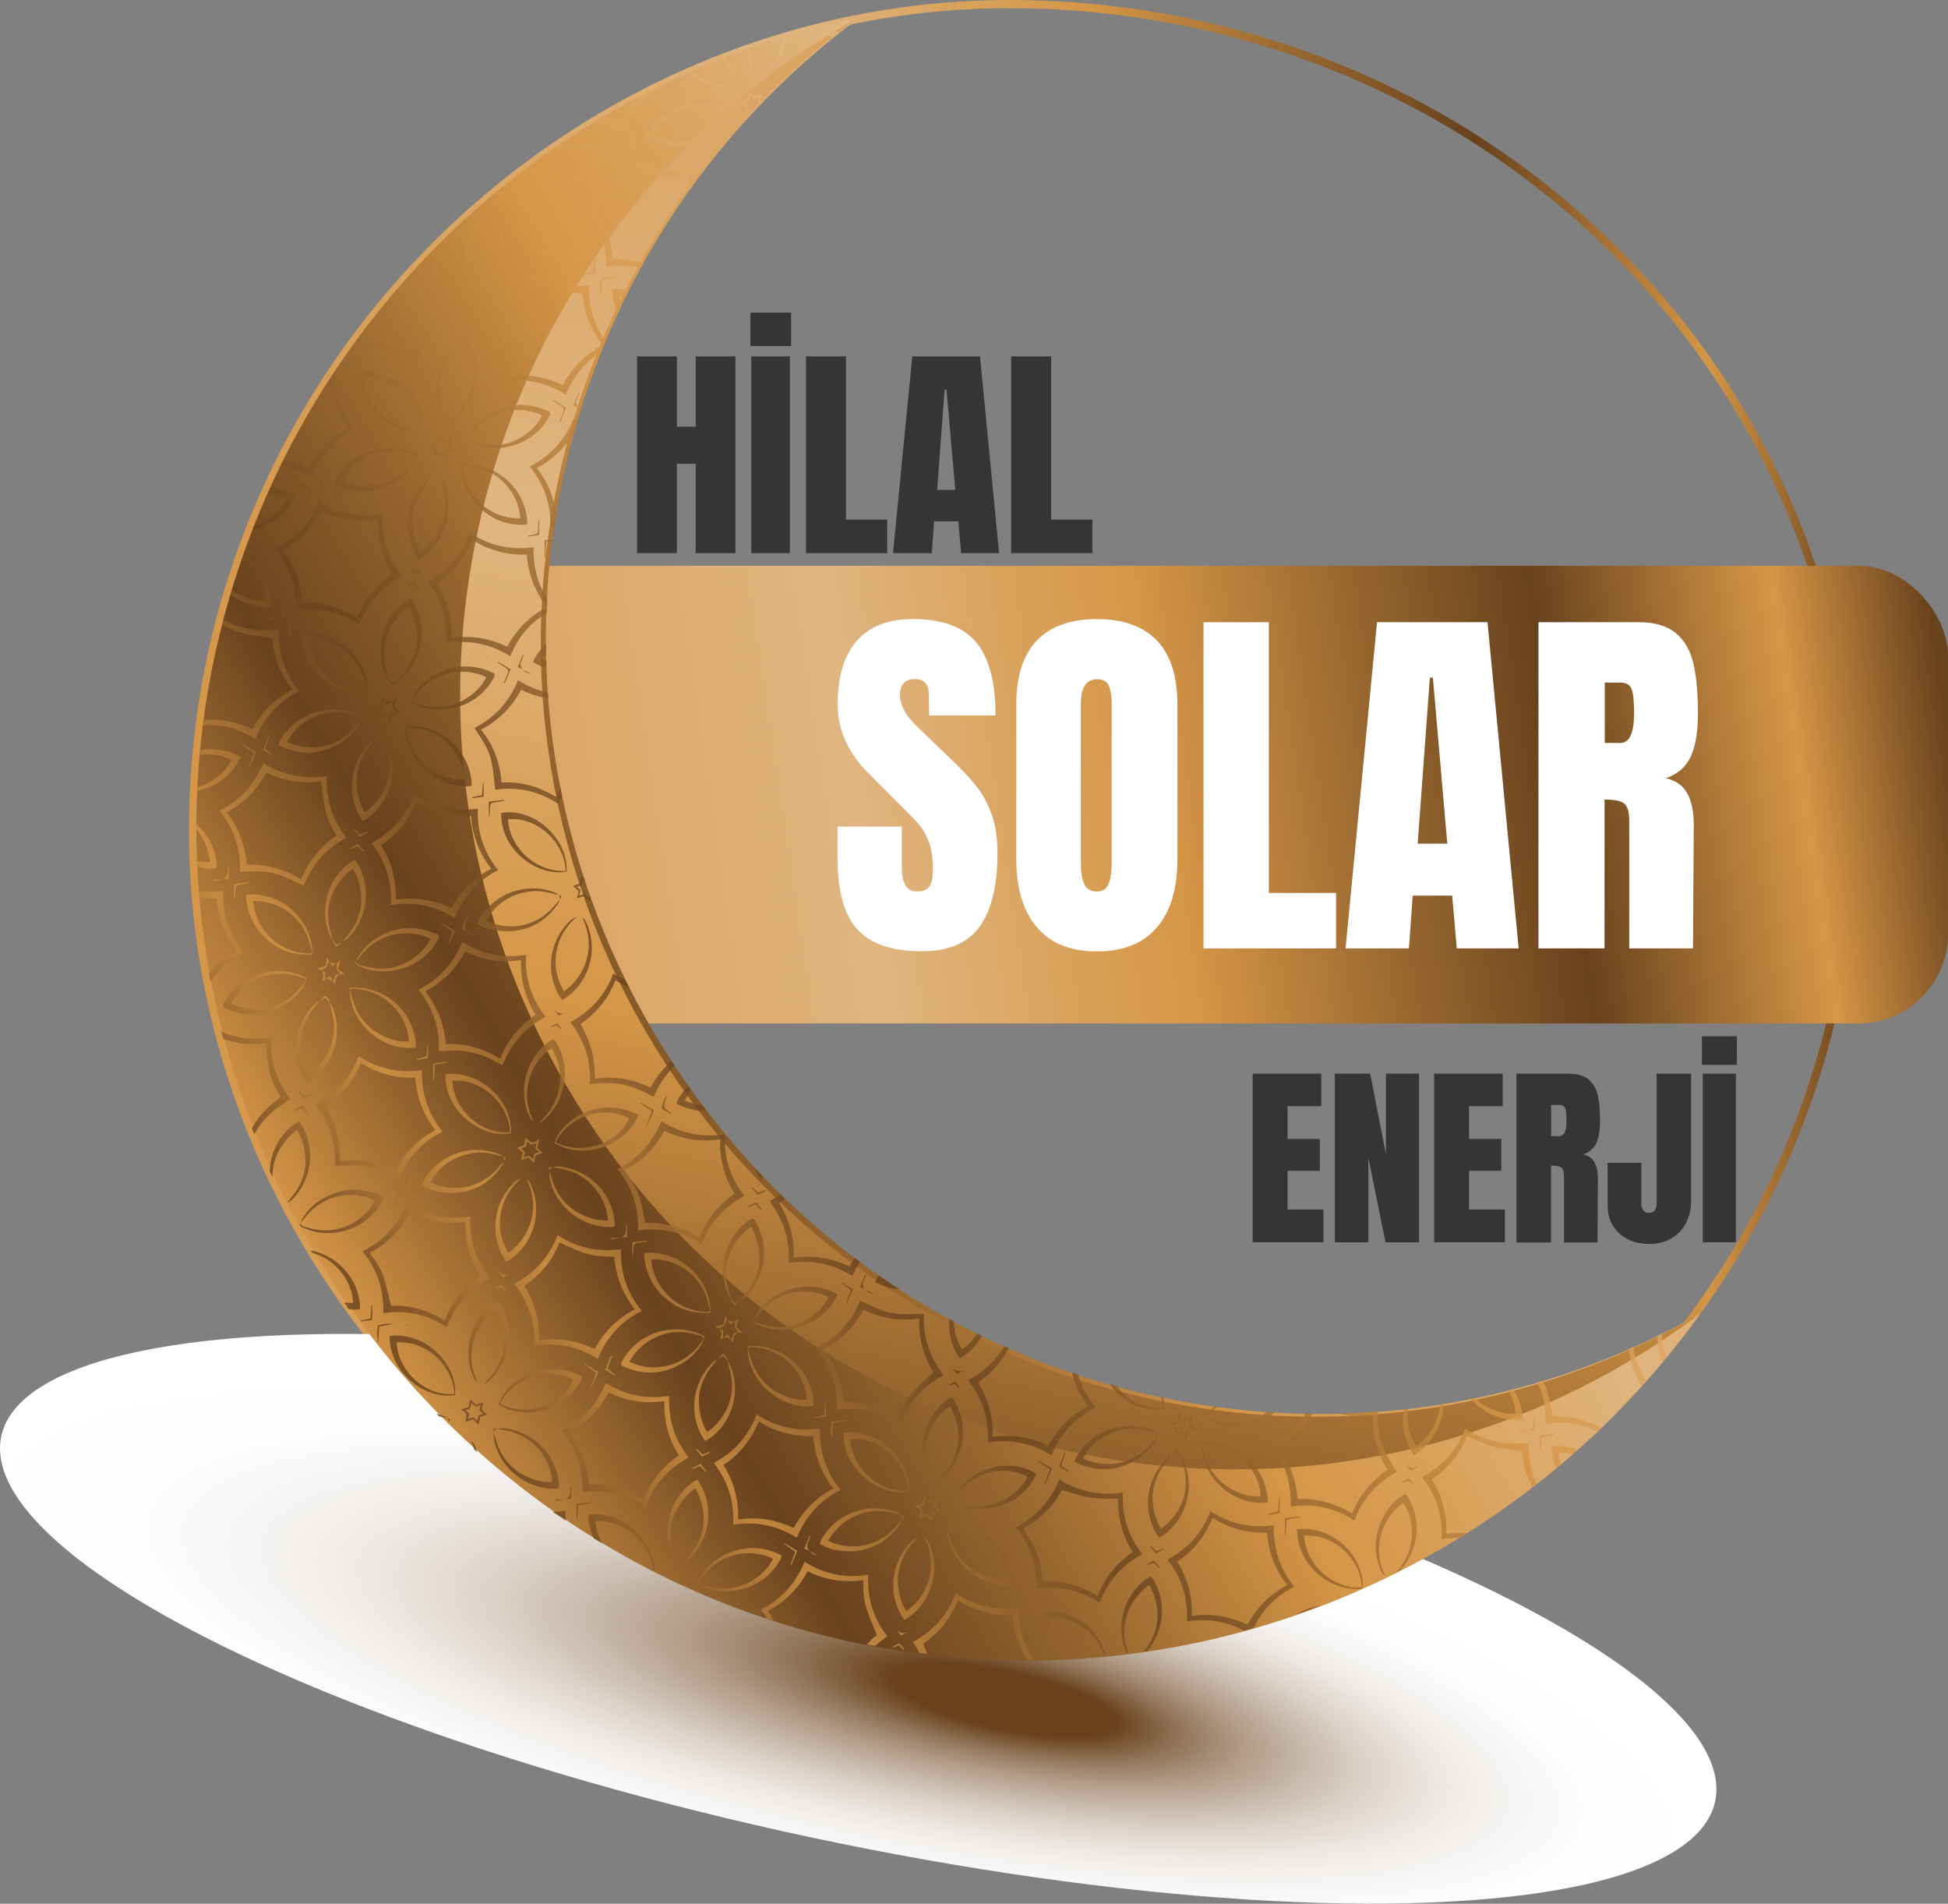
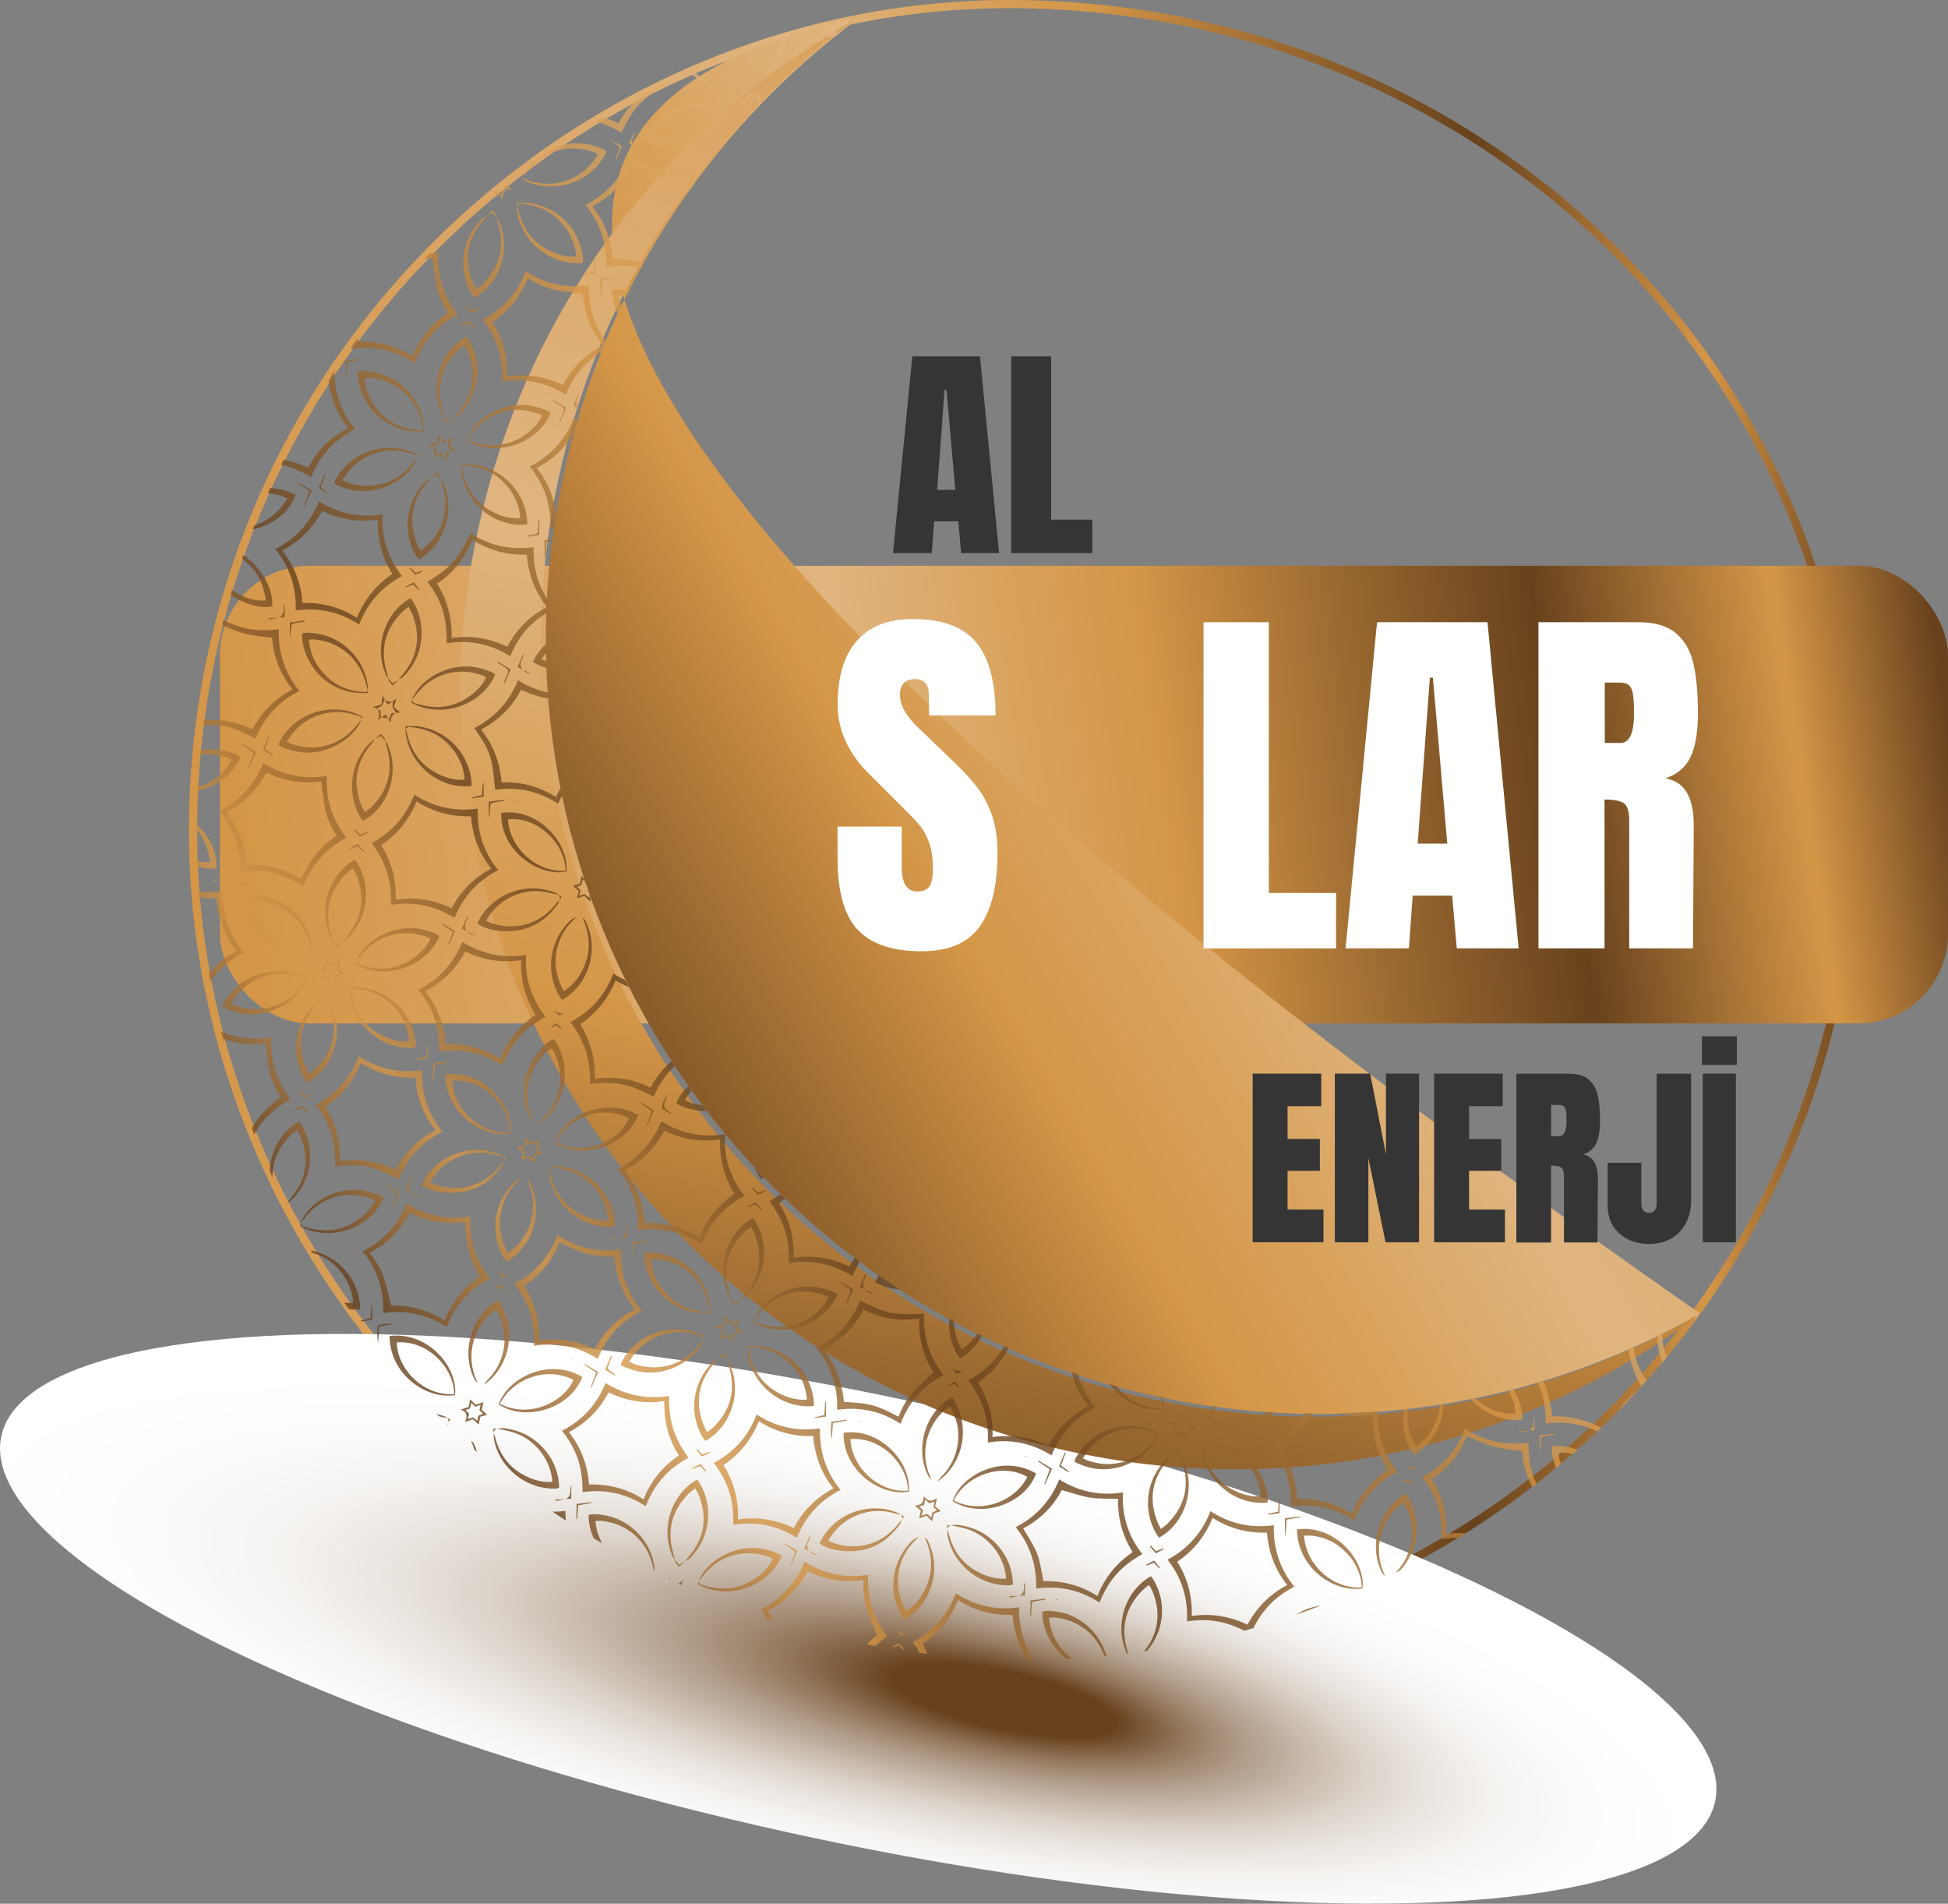
<svg xmlns="http://www.w3.org/2000/svg" xmlns:xlink="http://www.w3.org/1999/xlink" viewBox="0 0 238.21 232.75">
  <rect x="0" y="0" width="238.21" height="232.75" fill="#808080" stroke="none" />
  <defs>
    <linearGradient id="uuid-fde7bb05-4efb-4d0f-82ee-09ad096d8513" x1="23.11" y1="101.49" x2="227.2" y2="101.49" gradientUnits="userSpaceOnUse">
      <stop offset="0" stop-color="#d59647" />
      <stop offset=".19" stop-color="#dba768" />
      <stop offset=".36" stop-color="#e0b580" />
      <stop offset=".46" stop-color="#d9a35e" />
      <stop offset=".54" stop-color="#d59647" />
      <stop offset=".66" stop-color="#996830" />
      <stop offset=".77" stop-color="#68421d" />
      <stop offset=".91" stop-color="#d59647" />
      <stop offset=".93" stop-color="#bd833d" />
      <stop offset=".98" stop-color="#805426" />
      <stop offset="1" stop-color="#68421d" />
    </linearGradient>
    <linearGradient id="uuid-d06d4b6d-eeab-458a-95cd-a3b879871b12" x1="30.96" y1="112.3" x2="237.23" y2="81.53" xlink:href="#uuid-fde7bb05-4efb-4d0f-82ee-09ad096d8513" />
    <radialGradient id="uuid-1aee2aa9-8a86-46cb-9bde-ba057ba242e0" cx="-719.87" cy="3770.36" fx="-700.49" fy="3770.36" r="83.25" gradientTransform="translate(1343.14 1124.4) rotate(90) scale(1.29 .33)" gradientUnits="userSpaceOnUse">
      <stop offset=".13" stop-color="#69421d" />
      <stop offset=".15" stop-color="#724d2b" />
      <stop offset=".23" stop-color="#93775c" />
      <stop offset=".32" stop-color="#b09b88" />
      <stop offset=".42" stop-color="#c8baac" />
      <stop offset=".51" stop-color="#dcd3ca" />
      <stop offset=".61" stop-color="#ebe6e1" />
      <stop offset=".72" stop-color="#f6f4f2" />
      <stop offset=".84" stop-color="#fcfcfb" />
      <stop offset="1" stop-color="#fff" />
    </radialGradient>
    <linearGradient id="uuid-0b0d5893-b99d-4ef1-953a-7e76e59de080" x1="209.7" y1="17.79" x2="33.05" y2="180.18" gradientTransform="translate(23.95 -18.54) rotate(12.02)" xlink:href="#uuid-fde7bb05-4efb-4d0f-82ee-09ad096d8513" />
    <linearGradient id="uuid-19341830-6599-4a3c-bf24-c7fc0b1e6091" x1="134.16" y1="-36.7" x2="134.16" y2="268.45" gradientTransform="translate(23.95 -18.54) rotate(12.02)" xlink:href="#uuid-fde7bb05-4efb-4d0f-82ee-09ad096d8513" />
    <linearGradient id="uuid-4d1f45e4-f254-4785-bd59-3a3fcc3f2132" x1="195.22" y1="6.71" x2="63.26" y2="173.31" gradientTransform="translate(23.95 -18.54) rotate(12.02)" xlink:href="#uuid-fde7bb05-4efb-4d0f-82ee-09ad096d8513" />
  </defs>
  <g isolation="isolate">
    <g id="uuid-a91ada49-f3f8-4da5-a005-a133d067a7ae">
      <path d="M226.7,101.05c0,56.01-45.55,101.42-101.73,101.42S23.23,155.67,23.61,100.84C24,43.98,71.15-.31,124.96.51c56.18.86,101.74,44.52,101.74,100.54Z" fill="none" stroke="url(#uuid-fde7bb05-4efb-4d0f-82ee-09ad096d8513)" stroke-miterlimit="10" />
      <rect x="26.89" y="69.17" width="211.32" height="55.95" rx="10.95" ry="10.95" fill="url(#uuid-d06d4b6d-eeab-458a-95cd-a3b879871b12)" />
      <ellipse cx="104.95" cy="197.92" rx="27.34" ry="107.14" transform="translate(-110.49 259.34) rotate(-77.98)" fill="url(#uuid-1aee2aa9-8a86-46cb-9bde-ba057ba242e0)" mix-blend-mode="multiply" />
-       <path d="M207.92,160.61s0,0,0,0c-22.38,31.25-61.61,48.25-101.59,40.58-55.16-10.59-91.77-65.61-80.17-120.57C34.77,39.85,66.74,10.02,105.08,2.16c0,0,0,0,0,0-18.45,13.65-32.04,34-36.68,58.43-9.4,49.48,22.17,98.15,71.19,109.72,24.22,5.72,48.36,1.61,68.34-9.71Z" fill="url(#uuid-0b0d5893-b99d-4ef1-953a-7e76e59de080)" />
+       <path d="M207.92,160.61s0,0,0,0C34.77,39.85,66.74,10.02,105.08,2.16c0,0,0,0,0,0-18.45,13.65-32.04,34-36.68,58.43-9.4,49.48,22.17,98.15,71.19,109.72,24.22,5.72,48.36,1.61,68.34-9.71Z" fill="url(#uuid-0b0d5893-b99d-4ef1-953a-7e76e59de080)" />
      <path d="M207.87,160.64c-.23.17-.45.35-.69.51-21.03,15.5-48.35,22.26-75.91,16.39-51.15-10.89-83.8-61.2-72.9-112.37,5.87-27.56,23.18-49.74,45.9-62.63.22-.13.44-.26.66-.37-.17.1-.31.2-.44.32-17.92,13.26-31.25,32.83-36.26,56.34-10.89,51.12,21.72,101.39,72.84,112.28,23.52,5.01,46.86.82,66.26-10.18.18-.09.37-.19.54-.3Z" fill="url(#uuid-19341830-6599-4a3c-bf24-c7fc0b1e6091)" />
      <path d="M36.02,135.79c.31-.11.62-.23.92-.34.25.25.47.47.69.68.03-.03.05-.06.08-.09-.24-.28-.47-.56-.73-.87-.36.18-.68.34-.99.51.01.03.03.07.04.1ZM40.31,122.62s0-.01-.01-.02c0,0,0,.02,0,.02,0,0,.01,0,.01,0ZM40.46,122.75s-.09-.07-.14-.11c.06.24.11.48.18.72.82,2.83.16,5.27-1.93,7.33-.22.21-.47.38-.76.61-.16-.3-.31-.54-.41-.8-1.11-2.75-.72-5.27,1.2-7.55.16-.19.3-.38.44-.57-.18.12-.38.21-.54.36-2.49,2.4-3,6.22-1.24,9.2.09.15.21.29.32.43,3.28-1.82,4.58-6.25,2.88-9.62ZM39.09,122.33s-.03.02-.04.02c0,0-.01.02-.02.03,0,0,.02-.01.03-.02.01-.01.02-.02.04-.03ZM43.74,45.96c.28,3.27,2.81,6.08,6.03,6.67.6.11,1.22.1,1.83.12.21,0,.3-.11.2-.32-.16.25-.42.18-.64.17-2.07-.13-3.76-1.02-5.08-2.61-.73-.88-1.44-2.37-1.48-3.77.17-.01.35-.05.52-.04,3.24.22,5.8,2.43,6.49,5.61.05.22.13.44.2.66,0-.19,0-.38-.02-.56-.37-3.23-3.07-5.98-6.28-6.42-.58-.08-1.16-.18-1.77-.01,0,.18,0,.35,0,.51ZM54.11,138.35c-1.81-2.22-2.58-4.72-2.51-7.51-2.83.39-5.36-.17-7.74-1.71-1.02,2.64-2.75,4.6-5.24,5.92.85,1.13,1.49,2.28,1.89,3.56.4,1.27.52,2.59.48,3.96,3.44-.26,3.84-.18,7.8,1.57,1.04-2.57,2.8-4.51,5.32-5.79ZM41.57,141.97c.08-2.4-.48-4.59-1.77-6.65,1.98-1.34,3.42-3.11,4.31-5.37,2.05,1.3,4.23,1.88,6.66,1.81.2,2.37.95,4.5,2.48,6.4-2.1,1.12-3.71,2.7-4.86,4.85-2.16-1.01-4.41-1.43-6.83-1.05ZM40.3,122.61c0-.37-.25-.6-.53-.9-.24.23-.45.43-.67.63.22-.12.44-.24.7-.38.17.22.34.44.51.66ZM40.31,122.64s0-.01,0-.02h-.01s0,.01.02.02ZM38.16,133.78s-.03-.07-.04-.1c-.29.11-.58.22-.89.34-.23-.23-.45-.45-.67-.67-.03.03-.06.05-.08.08.22.27.45.55.7.85.35-.18.67-.34.99-.49ZM45.71,144.37l.32.07s0-.02,0-.03l-.32-.07s0,.02,0,.03ZM71.52,136.01c-1.72.69-3.5,2.5-3.69,3.74,3.42,2.09,8.63.5,10.23-3.44-2.14-1.1-4.31-1.2-6.54-.3ZM76.93,136.71c-1.09,2.67-5.36,4.81-8.99,2.93,1.51-3.02,5.68-4.64,8.99-2.93ZM67.64,142.69s-.04,0-.06-.01c-.01,0-.02.01-.03.02.02,0,.03,0,.04,0,.02,0,.03,0,.05,0ZM67.18,143.13c.01-.23.18-.34.36-.44-.44-.04-.48,0-.36.44ZM74.33,148.86c.01.09,0,.19,0,.33-.98.05-1.9-.14-2.77-.51-2.25-.94-3.63-2.63-4.21-4.99-.04-.16-.1-.31-.16-.46,0,.26-.02.52.03.77.68,3.53,3.98,6.13,7.58,6,.13,0,.26-.06.38-.1,0-3.32-2.45-6.34-5.73-7.1-.6-.14-1.2-.26-1.82-.12.49.1.98.19,1.46.31,2.75.66,4.89,3.07,5.23,5.87ZM72.9,151.31l.34.07s0-.01,0-.02l-.34-.07v.02ZM67.18,143.13s0,.03,0,.05c0,.02.01.04.02.06,0-.02,0-.04,0-.06,0-.02,0-.03-.01-.05ZM75.93,151.31s0-.02,0-.02c-.03,0-.06.01-.1.02.03,0,.07,0,.1,0ZM75.93,151.31s.02-.01.03-.02c-.01,0-.03,0-.04,0v.02ZM75.97,151.29c.22-.02.45-.03.69-.05,0-.6.02-1.11.03-1.62-.12.22-.14.45-.14.67,0,.46-.14.81-.58,1ZM74.79,151.53c.34-.07.69-.15,1.03-.22-.35.01-.7.03-1.06.04,0,.06.02.12.02.17ZM53.09,147.09h0c-.12-.04-.24-.06-.36-.09,0,0,0,0,0,.01l.36.08ZM54.26,145.8c3.01.28,5.41-.81,7.14-3.31.09-.14.14-.31.2-.47-.1.1-.21.2-.3.31-1.93,2.55-4.89,3.5-7.94,2.54-.24-.08-.47-.2-.75-.32,1.05-1.8,2.52-2.93,4.46-3.43,1.17-.3,2.34-.28,3.5.04.28.08.57.13.85.19-.06-.06-.11-.13-.17-.16-3.45-1.49-7.54-.14-9.42,3.13-.1.18-.18.37-.28.58.85.56,1.77.8,2.71.89ZM61.6,142.03s.02-.02.03-.03c0-.02,0-.03.01-.05-.01.02-.02.02-.03.04,0,.01-.01.03-.02.04ZM61.49,141.4s-.01-.02-.02-.03c-.01,0-.03,0-.04,0,0,0,.02.01.02.02.02,0,.02.01.04.02ZM48.1,147.51c.23-.55.46-1.11.71-1.71-.57-.34-1.06-.64-1.55-.93-.02.03-.04.06-.05.09.44.3.88.6,1.37.94-.22.59-.4,1.08-.58,1.57.03.01.07.03.1.04ZM46.79,146.78c.06-.12.08-.25.12-.39-.11-.07-.19-.13-.27-.16-2.11-.99-4.25-1.04-6.38-.09-1.58.7-2.81,1.81-3.55,3.41.15-.17.32-.34.45-.52,1.93-2.62,5.16-3.6,8.21-2.48.15.05.29.14.47.23-.47.97-1.16,1.69-1.99,2.29-1.92,1.38-4.03,1.67-6.28,1.01-.31-.09-.73-.12-.85-.54,0,.12-.06.29,0,.34.14.12.32.19.49.27,3.46,1.55,7.84.02,9.57-3.35ZM61.26,157.38c.18.17.35.31.51.46.03-.03.06-.06.08-.09-.19-.21-.37-.43-.57-.65-.29.16-.51.28-.73.4.02.03.04.06.05.09.22-.07.44-.14.66-.21ZM76.96,134.27l-.32-.07s0,.01,0,.02l.32.07v-.02ZM62.26,155.77c-.5.19-.89.11-1.19-.38-.04.03-.08.07-.11.1.18.21.35.42.56.67.27-.14.51-.27.74-.39ZM64.72,144.45c-.06-.11-.2-.18-.3-.27.98,2.12,1.06,4.24.02,6.36-.52,1.05-1.25,1.93-2.3,2.63-1.02-1.8-1.28-3.63-.74-5.57.4-1.43,1.23-2.6,2.35-3.56-.26.15-.55.25-.76.44-2.61,2.37-3.18,6.29-1.38,9.33.09.16.22.29.32.43,3.09-1.71,4.74-6.05,2.8-9.79ZM61.49,141.4c.13.16.24.33.15.55.28-.35.26-.41-.15-.55ZM39.9,118.24c.11-.25.22-.48.33-.72,0,0,.01,0,.02,0,0,0,0-.01-.01-.02h0c-.07-.11-.14-.23-.26-.45-.07.45-.12.76-.16,1.05-.34.1-.62.19-1.04.32.27.1.39.15.51.19h-.01s.02.02.03.03c0,0,0-.02-.02-.02.22-.13.44-.26.63-.38ZM47.47,82.86s-.01-.01-.02-.02c0,0,0,.02,0,.03,0,0,.01.02.02.03,0-.01,0-.02,0-.03h0ZM47.48,82.9c0,.36.25.58.53.89.23-.22.44-.41.66-.61-.22.12-.43.23-.68.36-.17-.21-.34-.42-.51-.64ZM41.34,118.44c.09-.31.18-.61.3-1.04-.21.17-.32.25-.44.34v-.02s-.03.01-.03.02c0,0,.02,0,.02,0,0,.26,0,.51.01.79.13.18.27.39.42.6-.01,0-.01.01-.02.01.01,0,.02,0,.03,0h0c.13-.02.27-.02.52-.02-.33-.28-.56-.47-.81-.68ZM47.31,82.74s.08.07.14.11c-.05-.24-.1-.48-.17-.71-.81-2.8-.18-5.23,1.88-7.29.23-.23.5-.42.81-.66.18.35.35.63.47.93,1.04,2.72.63,5.2-1.26,7.42-.15.18-.29.38-.43.57.18-.11.38-.21.53-.35,2.49-2.4,3-6.22,1.24-9.2-.09-.15-.21-.29-.32-.43-3.26,1.82-4.59,6.23-2.88,9.62ZM49.64,71.82c.29-.11.59-.23.9-.35.24.23.47.46.7.69.03-.03.05-.05.08-.08-.22-.27-.44-.54-.71-.88-.38.19-.7.36-1.01.52.01.03.03.07.04.1ZM48.66,83.17s.04-.02.06-.03c0-.01.02-.03.03-.04-.01,0-.03.02-.04.02-.02.02-.03.03-.05.05ZM43.7,105.54c-.09-.15-.21-.29-.32-.43-3.26,1.82-4.59,6.23-2.88,9.62.02.05.08.07.14.11-.05-.24-.1-.48-.17-.71-.81-2.8-.18-5.23,1.88-7.29.23-.23.5-.42.81-.66.18.35.35.63.47.93,1.04,2.72.63,5.2-1.26,7.42-.15.18-.29.38-.43.57.18-.11.38-.21.53-.35,2.49-2.4,3-6.22,1.24-9.2ZM40.64,114.86s.01.02.02.03c0-.01,0-.02,0-.03,0,0-.02,0-.02,0ZM40.64,114.83s0,.02,0,.03h.02s-.01-.02-.02-.03ZM60.69,50.17c-1.58.7-2.81,1.81-3.55,3.41.15-.17.32-.34.45-.52,1.93-2.62,5.16-3.6,8.21-2.48.15.05.29.14.47.23-.47.97-1.16,1.69-1.99,2.29-1.92,1.38-4.03,1.67-6.28,1.01-.31-.09-.73-.12-.85-.54,0,.12-.06.29,0,.34.14.12.32.19.49.27,3.46,1.55,7.84.02,9.57-3.35.06-.12.08-.25.12-.39-.11-.07-.19-.13-.27-.16-2.11-.99-4.25-1.04-6.38-.09ZM41.85,115.16s.04-.02.06-.03c0-.01.02-.03.03-.04-.01,0-.03.02-.04.02-.02.02-.03.03-.05.05ZM40.66,114.88c0,.36.25.58.53.89.23-.22.44-.41.66-.61-.22.12-.43.23-.68.36-.17-.21-.34-.42-.51-.64ZM51.68,69.72c-.28.11-.56.22-.83.33-.25-.25-.46-.46-.68-.67-.03.03-.05.06-.08.09.23.27.45.54.66.79.72-.22.72-.22.93-.54ZM63.96,81.87s-.01.01-.01.01c.01,0,.03.01.04.02,0-.01-.02-.02-.03-.03ZM66.67,83.11s.01-.02.02-.03c-.1-.01-.2-.02-.29-.03l.27.06ZM45.39,43.96v.03c.1.02.21.05.31.07v-.03c-.1-.02-.21-.05-.31-.07ZM65.01,82.39c-.34-.16-.68-.33-1.02-.49.25.33.62.43,1.02.49ZM64.05,80.08s-.07-.03-.11-.04c-.2.49-.41.97-.64,1.52.24.12.43.21.62.3-.33-.35-.32-.74-.13-1.15.09-.2.17-.42.25-.63ZM63.96,81.87s-.02-.01-.03-.02c0,0,.01.02.02.03h.01ZM70.77,49.89h-.01s.03.03.04.03c0-.01-.02-.02-.03-.03ZM65.17,80.94c.53.35,1.09.56,1.66.71,0-.27,0-.54-.01-.8-.19-.07-.37-.15-.59-.25.17-.3.37-.55.57-.81,0-.36-.02-.71-.02-1.07-.51.48-.97,1.02-1.33,1.64-.1.18-.18.37-.27.57ZM70.77,49.89s-.02-.01-.03-.02c0,0,.01.02.02.03h.01ZM70.86,48.09s-.07-.03-.11-.04c-.2.49-.41.97-.64,1.52.24.12.43.21.62.3-.33-.35-.32-.74-.13-1.15.09-.2.17-.42.25-.63ZM71.05,50.04c-.08-.04-.17-.08-.25-.12.07.09.14.16.22.22,0-.03.02-.06.03-.1ZM66.13,48.38s0,.02,0,.03c.1.03.2.05.31.08,0-.01.01-.03.02-.04l-.32-.07ZM68.73,122.26c3.09-1.71,4.74-6.05,2.8-9.79-.06-.11-.2-.18-.3-.27.98,2.12,1.06,4.24.02,6.36-.52,1.05-1.25,1.93-2.3,2.63-1.02-1.8-1.28-3.63-.74-5.57.4-1.43,1.23-2.6,2.35-3.56-.26.15-.55.25-.76.44-2.61,2.37-3.18,6.29-1.38,9.33.09.15.22.29.32.43ZM40.73,119.95s-.01,0-.02,0c0,0,0,.01.01.02h0c.07.11.14.23.21.35.12-.5.1-.99.66-1.17-.18,0-.36,0-.51,0-.14.31-.25.57-.36.82ZM67.77,123.51c.19.22.38.43.58.66.29-.15.51-.27.73-.39-.53.24-.91.04-1.3-.27ZM68.45,109.96c.28-.35.26-.41-.15-.55.13.16.24.33.15.55ZM68.3,109.41s-.01-.02-.02-.03c-.01,0-.03,0-.04,0,0,0,.02.01.02.02.02,0,.02.01.04.02ZM68.41,110.05s.02-.02.03-.03c0-.02,0-.03.01-.05-.01.02-.02.02-.03.04,0,.02-.01.03-.02.05ZM64.14,24.96c1.94.23,3.56,1.06,4.8,2.6.75.94,1.24,2.01,1.44,3.2.02.12.04.23.04.35,0,.07-.01.13-.03.25-1.02.07-1.98-.16-2.89-.56-2.21-.98-3.54-2.69-4.09-5.03-.05-.22-.13-.44-.2-.66,0,.16-.02.33,0,.49.39,3.65,3.69,6.58,7.37,6.57.23,0,.45-.02.69-.04,0-.17.02-.26.02-.35-.23-3.56-2.92-6.38-6.33-6.92-.51-.08-1.03-.06-1.55-.07-.23,0-.28.14-.18.34.25-.34.61-.21.91-.17ZM64.29,33.17c-1.03,2.63-2.75,4.6-5.25,5.92,1.73,2.24,2.51,4.72,2.37,7.56,2.84-.45,5.38.1,7.79,1.58.9-2.25,2.37-3.97,4.35-5.23.17-.42.32-.85.5-1.27-1.45-2.05-2.09-4.33-2.01-6.85-2.82.39-5.36-.17-7.74-1.71ZM73.65,42.24c-2.08,1.1-3.68,2.7-4.82,4.83-2.17-1.01-4.42-1.43-6.83-1.04.08-2.42-.48-4.61-1.76-6.66,1.99-1.35,3.43-3.12,4.31-5.36,1.06.64,2.1,1.19,3.24,1.42,1.11.23,2.24.34,3.42.51.58,3.29.69,3.56,2.45,6.3ZM71.39,33.62c.43-.06.85-.12,1.36-.19,0-.63.01-1.22.02-1.8-.03,0-.06,0-.09,0-.04.53-.08,1.06-.12,1.62-.43.09-.81.18-1.19.26,0,.04.01.08.02.12ZM75.95,37.47c-.11-.42-.18-.85-.19-1.29.28-.02.56-.02.83,0,.12-.24.24-.47.35-.71-.66-.12-1.35-.16-2.07-.07,0,1.08.25,2.07.66,2.96.14-.3.27-.6.41-.89ZM76.77,33.93s0,.02,0,.04c.11.01.22.02.33.04l-.33-.07ZM67.36,125.52s.03.06.05.09c.22-.07.43-.14.66-.22.18.17.35.32.51.46.03-.03.06-.05.08-.08-.16-.2-.33-.41-.54-.67-.31.17-.53.29-.76.41ZM58.42,98.86c-2.8.4-5.36-.17-7.75-1.71-1.02,2.64-2.76,4.6-5.24,5.93,1.74,2.24,2.51,4.72,2.37,7.55,2.82-.44,5.37.09,7.78,1.59,1.07-2.6,2.8-4.54,5.34-5.84-1.79-2.22-2.58-4.69-2.5-7.51ZM55.21,111.04c-2.17-1.02-4.4-1.42-6.82-1.05.07-2.39-.48-4.61-1.78-6.66,2.03-1.36,3.41-3.12,4.33-5.35,2.04,1.3,4.25,1.88,6.66,1.81.18,2.39.97,4.51,2.47,6.41-2.12,1.13-3.73,2.72-4.85,4.85ZM41.18,117.74c-.34.07-.65.01-.93-.2.11.18.22.37.36.61.23-.16.4-.29.57-.41ZM79.12,137.67c.27-.62.54-1.25.84-1.93-.59-.35-1.11-.66-1.63-.97-.02.03-.04.06-.05.09.46.31.92.62,1.43.96-.23.63-.45,1.22-.67,1.81.03.01.06.02.09.04ZM60.17,112.9c-.24-.08-.47-.2-.75-.32,1.05-1.8,2.52-2.93,4.46-3.43,1.17-.3,2.34-.28,3.5.04.28.08.57.13.85.19-.06-.06-.11-.13-.17-.16-3.45-1.49-7.54-.14-9.42,3.13-.1.18-.18.37-.27.57.83.55,1.72.79,2.64.88,3.01.32,5.41-.77,7.18-3.24.11-.15.16-.35.23-.52-.1.1-.21.2-.3.31-1.93,2.55-4.89,3.5-7.94,2.54ZM39.78,119.74c.34-.08.65-.02.93.2-.11-.18-.21-.37-.36-.62-.23.17-.4.29-.58.42ZM39.75,118.87c-.1-.05-.28-.14-.46-.22.44.4.23.85.12,1.35.11-.08.23-.17.34-.25h0s.01,0,.02,0c0,0-.01,0-.02,0,0-.26,0-.51-.01-.87ZM52.82,112.41l-.25-.05s0,.03,0,.04c.09.01.17.03.26.04,0,0,0-.02,0-.03ZM59.53,115.01v.02c.13.03.26.06.39.08v-.02c-.13-.03-.26-.06-.39-.08ZM54.9,115.52c.23-.53.46-1.07.72-1.7-.58-.35-1.07-.64-1.56-.94-.02.03-.03.06-.05.09.45.31.91.63,1.37.95-.21.58-.39,1.07-.57,1.56.03.01.06.02.1.04ZM47.07,114.14c-1.58.7-2.81,1.81-3.55,3.41.15-.17.32-.34.45-.52,1.93-2.62,5.16-3.6,8.21-2.48.15.06.29.14.47.23-.47.97-1.16,1.69-1.99,2.29-1.92,1.38-4.03,1.67-6.28,1.01-.31-.09-.73-.12-.85-.54,0,.12-.06.29,0,.34.14.12.32.19.49.27,3.46,1.55,7.84.02,9.57-3.35.06-.12.08-.25.11-.35-.05-.06-.06-.09-.08-.1-.06-.04-.12-.08-.18-.11-2.11-.99-4.25-1.04-6.38-.09ZM47.07,126.75c-2.21-.98-3.54-2.69-4.09-5.03-.05-.22-.13-.44-.2-.66,0,.19,0,.38.02.56.44,3.59,3.61,6.45,7.21,6.5.27,0,.55-.03.83-.04,0-.17.02-.26.02-.35-.23-3.56-2.92-6.38-6.33-6.92-.51-.08-1.03-.06-1.55-.07-.23,0-.28.14-.18.34.25-.34.61-.21.91-.17,1.94.23,3.56,1.06,4.8,2.6.75.94,1.24,2.01,1.44,3.2.03.18.03.36.05.6-1.05.07-2.01-.15-2.92-.56ZM110.16,185.2s-.01-.02-.02-.03c-.01,0-.03,0-.04,0,0,0,.02.01.03.02.02,0,.02,0,.04.02ZM109.98,200.94c-.33.13-.68.18-.85.53.26-.1.52-.2.8-.31.21.21.41.41.6.61,0-.39-.31-.58-.56-.83ZM113.39,188.25c-.06-.11-.2-.18-.3-.27.98,2.12,1.06,4.24.02,6.36-.52,1.05-1.25,1.93-2.3,2.63-1.02-1.8-1.28-3.63-.74-5.57.4-1.43,1.23-2.6,2.35-3.56-.26.15-.55.25-.76.44-2.61,2.37-3.18,6.29-1.38,9.33.09.16.22.29.32.43,3.09-1.71,4.74-6.05,2.8-9.79ZM102.86,189.6c3.02.32,5.41-.77,7.18-3.24.11-.15.16-.35.23-.52-.1.1-.21.2-.3.31-1.93,2.55-4.89,3.5-7.94,2.54-.24-.08-.47-.2-.75-.32,1.05-1.8,2.52-2.93,4.46-3.43,1.17-.3,2.34-.28,3.5.04.28.08.57.13.85.19-.06-.06-.11-.13-.17-.16-3.46-1.49-7.54-.14-9.42,3.13-.1.18-.18.37-.28.59.84.52,1.73.77,2.64.87ZM110.16,185.2c.13.16.24.33.15.55.28-.35.26-.41-.15-.55ZM110.27,185.84s.02-.02.03-.03c0-.02,0-.03.01-.05-.01.02-.02.02-.03.04,0,.02-.01.03-.02.05ZM67.6,65.91c-.33.04-.65.08-1,.13,0,.76,0,1.44-.01,2.11.03-.02.06-.04.09-.05.04-.62.09-1.24.13-1.89.27-.05.53-.09.78-.13,0-.05.01-.1.02-.16ZM109.63,199.29c.18.21.36.42.56.66.28-.14.52-.26.77-.38-.51.19-.93.06-1.33-.28ZM116.25,186.47s-.02.01-.03.02c.02,0,.03,0,.04,0v-.02ZM116.31,186.49s-.04,0-.06-.01v.02s.04,0,.06,0ZM123.86,193.71c0-3.32-2.45-6.34-5.73-7.1-.6-.14-1.2-.26-1.82-.12.49.1.98.19,1.46.31,2.75.66,4.89,3.07,5.23,5.87.01.09,0,.19,0,.33-.98.05-1.9-.14-2.77-.51-2.25-.94-3.63-2.63-4.21-4.99-.04-.16-.1-.31-.16-.46,0,.26-.02.52.03.77.68,3.53,3.98,6.13,7.58,6,.13,0,.26-.06.38-.1ZM70.97,125.21c1.95-1.33,3.4-3.09,4.3-5.36.53.33,1.08.61,1.63.86-.15-.29-.29-.59-.43-.88-.5-.23-.99-.5-1.47-.81-1.01,2.67-2.76,4.61-5.26,5.95,1.74,2.24,2.54,4.73,2.39,7.57,1.38-.18,2.72-.21,4.06.06,1.33.27,2.53.84,3.75,1.51.61-1.5,1.47-2.74,2.54-3.79-.13-.19-.26-.38-.39-.57-1.02.91-1.87,1.96-2.55,3.22-2.17-1.07-4.43-1.42-6.78-1.08-.07-3.11-.54-4.39-1.78-6.69ZM115.86,186.93s0,.03,0,.05c0,.02.01.04.02.06,0-.02,0-.04,0-.06,0-.02,0-.03-.01-.05ZM73.91,183.8s0-.01,0-.02l-.3-.06s0,.01,0,.02l.3.06ZM82.52,190.63s-.01-.01-.02-.02v.03s.02.02.03.03c0-.01,0-.02,0-.03h0ZM85.25,180.89c-3.26,1.82-4.59,6.23-2.88,9.62.02.05.08.07.13.11-.05-.24-.1-.48-.17-.71-.81-2.8-.18-5.23,1.88-7.29.23-.23.5-.42.81-.66.18.35.35.63.47.93,1.04,2.72.63,5.2-1.26,7.42-.15.18-.29.38-.43.57.18-.11.38-.21.53-.35,2.49-2.4,3-6.22,1.24-9.2-.09-.15-.21-.29-.32-.43ZM83.05,191.33c-.18-.23-.36-.45-.53-.66,0,.36.25.58.53.89.24-.22.45-.42.66-.62-.1.05-.2.09-.3.15-.12.07-.23.15-.37.25ZM78.97,184.13c1.02-2.63,2.73-4.58,5.24-5.92-.86-1.13-1.49-2.29-1.9-3.56-.41-1.29-.5-2.62-.49-3.99-2.83.45-5.37-.1-7.76-1.58-1.07,2.62-2.82,4.56-5.33,5.84.88,1.11,1.53,2.26,1.96,3.53.42,1.27.55,2.58.55,3.98,2.79-.4,5.35.17,7.74,1.72ZM69.57,175.09c2.12-1.13,3.73-2.72,4.85-4.85,2.17,1.02,4.4,1.43,6.82,1.05-.06,2.39.47,4.61,1.78,6.65-1.99,1.35-3.42,3.1-4.32,5.37-2.05-1.31-4.25-1.88-6.67-1.82-.18-2.39-.97-4.51-2.46-6.4ZM72.33,183.74s0-.07-.01-.1c-.59.07-1.17.15-1.81.23-.01.68-.02,1.26-.03,1.84.04,0,.07-.02.1-.03.04-.53.08-1.06.12-1.64.58-.1,1.1-.2,1.63-.3ZM115.86,186.93c.01-.23.18-.34.36-.44-.44-.04-.48,0-.36.44ZM95.58,190.19c-.11-.07-.19-.13-.27-.16-2.11-.99-4.25-1.04-6.38-.09-1.58.7-2.81,1.81-3.55,3.41.15-.17.32-.34.45-.52,1.93-2.62,5.16-3.6,8.21-2.48.15.05.29.14.47.23-.47.97-1.16,1.69-1.99,2.29-1.92,1.38-4.03,1.67-6.28,1.01-.31-.09-.73-.12-.85-.54,0,.12-.06.29,0,.34.14.12.32.19.49.27,3.46,1.55,7.84.02,9.57-3.35.06-.12.08-.25.12-.39ZM83.72,190.94s.04-.02.05-.03c0-.01.02-.03.03-.04-.01,0-.03.02-.04.02-.01.01-.03.03-.04.04ZM96.78,191.31c.23-.55.46-1.11.71-1.71-.57-.34-1.06-.64-1.55-.93-.02.03-.03.05-.05.08.45.32.9.63,1.36.96-.21.58-.39,1.07-.57,1.57.04.01.07.03.11.04ZM94.7,188.18c-.1,0-.19-.01-.29-.02.08.03.17.06.25.08.01-.02.02-.04.04-.06ZM102.78,182.15c-1.81-2.22-2.58-4.72-2.51-7.51-2.83.39-5.36-.17-7.74-1.71-1.02,2.64-2.75,4.6-5.24,5.92.85,1.13,1.49,2.28,1.89,3.56.41,1.29.52,2.62.48,4,2.84-.45,5.37.1,7.78,1.59,1.06-2.62,2.82-4.56,5.34-5.84ZM97.07,186.82c-2.17-1.02-4.4-1.42-6.82-1.05.07-2.39-.48-4.61-1.78-6.65,1.99-1.34,3.41-3.1,4.32-5.36,2.04,1.3,4.25,1.88,6.66,1.81.19,2.39.96,4.51,2.47,6.4-2.13,1.13-3.73,2.73-4.86,4.85ZM101.75,190.89h0c-.1-.04-.2-.06-.31-.08h0c.1.04.2.06.31.08ZM159.01,185.39c-.61.08-1.22.16-1.89.24,0,.75.02,1.4.02,2.05.02,0,.05,0,.07,0,.04-.6.07-1.21.12-1.89.63-.11,1.16-.2,1.7-.29,0-.04-.01-.07-.02-.11ZM155.11,185.19c.43-.06.85-.12,1.35-.19.02-.64.03-1.24.05-1.84-.04,0-.08.02-.11.03-.04.53-.07,1.06-.11,1.62-.43.09-.81.18-1.19.26,0,.04.01.07.02.11ZM141.09,191.05c.25.25.46.47.68.7.03-.03.06-.06.08-.08-.23-.28-.46-.56-.72-.88-.35.19-.67.35-.98.52.02.03.03.06.05.1.3-.12.59-.24.89-.35ZM147.87,176.53c1.94.23,3.56,1.06,4.8,2.6.75.94,1.24,2.01,1.44,3.2.03.18.03.36.05.6-1.05.07-2.01-.15-2.92-.56-2.21-.98-3.54-2.69-4.09-5.03-.05-.22-.13-.44-.2-.66,0,.16-.02.33,0,.49.39,3.65,3.69,6.58,7.37,6.57.23,0,.45-.02.69-.04,0-.17.02-.26.02-.35-.23-3.56-2.92-6.38-6.33-6.92-.51-.08-1.03-.06-1.55-.07-.23,0-.28.14-.18.34.25-.34.61-.21.91-.17ZM157.31,180.19c.43,1.28.55,2.61.55,3.99,2.84-.42,5.39.19,7.75,1.71,1.01-2.7,2.79-4.62,5.26-5.96-1.72-2.2-2.49-4.64-2.39-7.38-1.64.12-3.29.21-4.95.25,1.41.34,2.85.43,4.37.21-.09,2.42.49,4.63,1.78,6.68-1.98,1.35-3.43,3.09-4.33,5.37-2.04-1.25-4.23-1.91-6.68-1.78-.18-2.45-.99-4.56-2.49-6.47,1.86-.96,3.28-2.32,4.37-4.02-.3,0-.6,0-.9,0-1.06,1.63-2.48,2.91-4.32,3.84.89,1.11,1.56,2.27,1.99,3.56ZM83.06,193.51s-.02.01-.02.02c0,0,.02,0,.02,0,0,.04,0,.08,0,.12.09.04.18.09.27.13.05-.17.1-.36.17-.59-.21.16-.32.25-.44.34v-.02ZM102.02,4.49c.25-.2.5-.38.75-.58-.92-.09-1.86-.09-2.82.05,0-.22-.02-.42-.02-.64-.18.05-.37.1-.55.15.02.38.02.76,0,1.15.91-.15,1.79-.18,2.65-.12ZM124.64,195.09s-.03,0-.04,0v.02s.03-.01.04-.02ZM140.74,192.71c-3.22,1.79-4.54,6.12-2.93,9.49.04,0,.08,0,.13-.01-.03-.16-.06-.31-.11-.47-.81-2.8-.18-5.23,1.88-7.29.23-.23.5-.42.81-.66.18.35.35.63.47.93,1.01,2.63.64,5.04-1.1,7.21.12-.02.23-.03.35-.05,2.11-2.41,2.48-5.93.82-8.72-.09-.15-.21-.29-.32-.43ZM129.23,197.04c-.58-.08-1.16-.18-1.77-.01,0,.18,0,.35,0,.51.18,2.12,1.32,4.04,2.97,5.29.23-.01.45-.02.67-.04-.47-.35-.91-.75-1.31-1.24-.87-1.07-1.38-2.31-1.51-3.76.19-.02.37-.05.55-.04,2.93.2,5.29,2.04,6.23,4.74.08,0,.16-.02.24-.03-.75-2.78-3.2-5.04-6.08-5.43ZM116.87,194.81c-1.02,2.66-2.76,4.61-5.25,5.94.21.3.4.54.55.8.1.17.17.36.25.54.32.04.64.07.96.11-.16-.4-.33-.8-.5-1.25,1.95-1.29,3.36-3.07,4.27-5.32,2.06,1.3,4.26,1.9,6.67,1.8.15,2.05.78,3.88,1.84,5.5.24,0,.49,0,.73,0-1.23-1.91-1.83-4.04-1.76-6.43-2.84.42-5.39-.17-7.75-1.71ZM106.18,192.53c-2.81.46-5.39-.09-7.8-1.59-1.07,2.67-2.86,4.58-5.35,5.86.2.28.37.48.5.7.07.11.12.23.18.34.3.1.59.2.88.29-.22-.39-.44-.78-.67-1.2,2.13-1.09,3.7-2.74,4.85-4.83,2.19,1.11,4.45,1.39,6.82,1.09-.06,1.24.01,2.38.37,3.46.36,1.09.83,2.14,1.28,3.27-.16.12-.39.27-.6.46-.22.2-.42.43-.62.65l.57.12c.14.03.27.05.41.08.48-.39.97-.77,1.5-1.2-1.69-2.17-2.48-4.66-2.33-7.5ZM82.95,193.59s.06-.04.09-.06c-.08.02-.15,0-.22,0,.04.02.09.04.13.06ZM124.61,195.11s0-.02,0-.02c-.03,0-.06.01-.1.02.03,0,.07,0,.1,0ZM126.75,195.74c.35-.07.7-.11,1.06-.17,0-.04-.01-.08-.02-.12-.57.07-1.14.15-1.78.23-.01.66-.03,1.25-.04,1.84.04,0,.08,0,.11,0,.02-.37.04-.74.06-1.11.04-.55.05-.57.6-.68ZM125.36,193.42c-.12.22-.14.45-.14.67,0,.46-.14.81-.58,1,.22-.02.45-.03.69-.05,0-.6.02-1.11.03-1.62ZM129.13,195.58c.09.01.18.03.26.04,0-.01,0-.02,0-.04l-.27-.06s0,.04,0,.06ZM123.47,195.33c.34-.07.69-.15,1.03-.22-.35.01-.7.03-1.06.04,0,.06.02.12.02.17ZM134.45,195.93c.54-1.32,1.19-2.47,2.08-3.47.89-1,1.95-1.78,3.16-2.46-1.76-2.23-2.51-4.74-2.38-7.54-2.83.45-5.37-.09-7.78-1.59-1.05,2.61-2.81,4.55-5.33,5.84,1.8,2.22,2.58,4.71,2.51,7.51,2.83-.41,5.38.19,7.74,1.7ZM125.12,186.87c2.06-1.09,3.64-2.67,4.73-4.7,1.19.33,2.29.74,3.42.92,1.11.17,2.26.11,3.46.16-.06,2.24.47,4.44,1.78,6.5-1.95,1.35-3.42,3.1-4.31,5.38-2.05-1.31-4.26-1.88-6.61-1.82-.6-3.23-.52-3.3-2.46-6.43ZM144.47,178.24h-.01s0,.01.02.02c0,0,0-.01,0-.02h0s0-.01-.01-.02c0,0,0,.02,0,.02,0,0,0,0,.01,0ZM144.46,178.22c0-.37-.25-.6-.53-.9-.24.23-.45.43-.67.63.22-.12.44-.24.7-.38.17.22.34.44.51.66ZM143.26,177.95s-.03.02-.04.02c0,0-.01.02-.02.03,0,0,.02-.01.03-.02.01-.01.03-.02.04-.03ZM142.3,189.4s-.04-.07-.06-.1c-.28.11-.56.23-.86.35-.23-.24-.44-.46-.65-.68-.04.03-.07.06-.11.09.24.27.48.55.73.85.35-.19.65-.35.94-.51ZM141.74,187.99c3.28-1.82,4.58-6.25,2.88-9.62-.02-.05-.09-.07-.14-.11.06.24.11.48.18.72.82,2.83.16,5.27-1.93,7.33-.22.21-.47.38-.76.61-.16-.3-.31-.54-.41-.8-1.11-2.75-.72-5.27,1.2-7.55.16-.19.3-.38.44-.57-.18.12-.38.21-.54.36-2.49,2.4-3,6.22-1.24,9.2.09.15.21.29.32.43ZM121.56,195.11l.39.08v-.02c-.13-.03-.26-.06-.39-.08,0,0,0,.01,0,.02ZM89.13,166.55s-.09-.07-.14-.11c.06.24.11.48.18.72.82,2.83.16,5.27-1.93,7.33-.22.21-.47.38-.76.61-.16-.3-.31-.54-.41-.8-1.11-2.75-.72-5.27,1.2-7.55.16-.19.3-.38.44-.57-.18.12-.38.21-.54.36-2.49,2.4-3,6.22-1.24,9.2.09.15.21.29.32.43,3.28-1.82,4.58-6.25,2.88-9.62ZM74.73,165.74c-.23.55-.46,1.11-.71,1.7.43.27.79.5,1.16.73.02-.03.04-.06.06-.09-.32-.25-.64-.5-.97-.76.2-.55.39-1.05.57-1.54-.03-.01-.07-.03-.1-.04ZM88.97,166.41c0-.37-.25-.6-.53-.9-.24.23-.45.43-.67.63.22-.12.44-.24.7-.38.17.22.34.44.51.66ZM87.77,166.13s-.03.02-.04.02c0,0-.01.02-.02.03,0,0,.02-.01.03-.02.01-.01.03-.02.04-.03ZM71.21,168.35c-3.97-2.41-9.1.03-10.22,3.35,3.27,2.14,8.7.59,10.22-3.35ZM61.13,171.63c1.46-2.96,5.59-4.67,8.98-2.94-1.01,2.57-5.24,4.85-8.98,2.94ZM72.31,169.66c.27-.62.54-1.25.84-1.93-.59-.35-1.11-.66-1.63-.97l-.05.09c.46.31.92.62,1.43.96-.24.65-.46,1.23-.67,1.81l.08.03ZM65.31,164.54c2.82-.46,5.38.08,7.79,1.59,1.08-2.64,2.83-4.58,5.37-5.86-.89-1.11-1.55-2.27-1.99-3.56-.43-1.28-.54-2.61-.56-3.99-2.83.4-5.36-.17-7.74-1.72-1.03,2.7-2.79,4.63-5.27,5.96,1.76,2.26,2.54,4.75,2.39,7.58ZM68.43,151.88c3.68,1.87,4.46,1.65,6.69,1.78.19,2.34.97,4.49,2.51,6.42-2.19,1.14-3.77,2.76-4.92,4.87-2.16-1.07-4.4-1.42-6.81-1.06.08-2.41-.49-4.62-1.78-6.68,1.98-1.36,3.45-3.11,4.31-5.33ZM101.18,156.16s0,.02,0,.02c.1.03.2.05.31.08,0-.01,0-.02,0-.04l-.31-.07ZM95.74,157.95c-1.58.7-2.81,1.81-3.55,3.41.15-.17.32-.34.45-.52,1.93-2.62,5.16-3.6,8.21-2.48.15.05.29.14.47.23-.47.97-1.16,1.69-1.99,2.29-1.92,1.38-4.03,1.67-6.28,1.01-.31-.09-.73-.12-.85-.54,0,.12-.06.29,0,.34.14.12.32.19.49.27,3.46,1.55,7.84.02,9.57-3.35.06-.12.08-.25.12-.39-.11-.07-.19-.13-.27-.16-2.11-.99-4.25-1.04-6.38-.09ZM84.72,179.59c.3-.12.6-.24.88-.35.26.25.48.47.7.69.03-.03.05-.05.08-.08-.23-.28-.47-.56-.72-.87-.36.18-.68.34-1.01.5.02.03.05.07.07.1ZM86.76,177.48c-.28.11-.55.23-.85.35-.23-.23-.46-.46-.68-.68-.03.03-.06.05-.08.08.22.27.44.54.69.85.35-.17.67-.33.99-.49-.02-.04-.05-.07-.07-.11ZM91.46,164.89c.25-.34.61-.21.91-.17,1.94.23,3.56,1.06,4.8,2.6.75.94,1.24,2.01,1.44,3.2.03.18.03.36.05.6-1.05.07-2.01-.15-2.92-.56-2.21-.98-3.54-2.69-4.09-5.03-.05-.22-.13-.44-.2-.66,0,.16-.02.33,0,.49.39,3.65,3.69,6.58,7.37,6.57.23,0,.45-.02.69-.04,0-.17.02-.26.02-.35-.23-3.56-2.92-6.38-6.33-6.92-.51-.08-1.03-.06-1.55-.07-.23,0-.28.14-.18.34ZM88.98,166.43h-.01s0,.01.02.02c0,0,0-.01,0-.02h0s0-.01-.01-.02c0,0,0,.02,0,.02,0,0,0,0,.01,0ZM91.46,147.5s.03.07.04.1c.29-.11.59-.23.9-.35.23.23.45.46.67.68.03-.03.07-.06.1-.08-.24-.28-.47-.56-.73-.86-.36.18-.67.35-.99.51ZM200.09,166.29c-.17-.53-.28-1.07-.35-1.62-.2.09-.4.17-.6.26.2,1.61.71,3.13,1.59,4.53.2-.22.4-.42.6-.64-.51-.81-.95-1.64-1.23-2.53ZM197.87,172.52c.91-.93,1.79-1.89,2.67-2.85-.78.74-1.59,1.43-2.25,2.25-.15.19-.28.4-.42.6ZM200.74,169.48s0-.01,0-.02c-.06.07-.13.13-.19.2.07-.06.13-.12.2-.19ZM92.03,145.16s-.05.05-.08.08c.22.27.44.53.69.84.24-.1.41-.17.58-.25.15-.07.28-.17.42-.26-.02-.03-.04-.05-.05-.08-.29.11-.59.23-.88.34-.25-.24-.47-.46-.69-.67ZM70.11,166.27s0-.01,0-.02l-.32-.07v.02c.1.02.21.05.31.07ZM93.06,144.18c.12-.06.21-.16.32-.23-.39-.4-.75-.82-1.13-1.23.14.35.3.69.49,1.02.09.15.21.29.32.43ZM81.28,134.79c.12-.33.24-.65.37-.97-.38.49-.66,1.03-.74,1.7.36.23.71.45,1.06.66.03-.04.05-.07.08-.11-.15-.1-.31-.21-.46-.31q-.53-.37-.31-.96ZM60.93,159.03c-.1.02-.15.02-.18.04-3.16,1.87-4.42,6.36-2.7,9.61.08.15.24.27.36.4-.12-.31-.26-.61-.37-.92-.97-2.77-.08-5.92,2.19-7.74.14-.11.3-.19.45-.28,1.68,2.71,1.24,6.24-1.01,8.53-.19.2-.35.43-.53.64.14-.09.28-.17.41-.28,2.8-2.28,3.54-6.35,1.72-9.51-.1-.18-.23-.34-.34-.49ZM59.1,171.43c-.34.11-.64.21-.93.31-.24-.24-.43-.43-.67-.67l-.2.95c-.28.09-.56.18-.98.32.92.29.78.87.57,1.5.38-.13.66-.23.93-.33.24.23.46.43.71.66l.21-.97c.27-.08.54-.15.84-.23-.27-.24-.48-.44-.67-.61l.2-.93ZM59.09,172.86c-.22.08-.39.14-.59.21l-.14.65c-.18-.16-.31-.29-.48-.43-.2.06-.42.12-.69.2.07-.25.12-.44.18-.66-.14-.13-.27-.26-.46-.43.21-.08.37-.14.57-.21l.15-.68c.22.21.35.33.5.47.2-.07.4-.14.64-.22l-.14.65c.14.14.28.28.45.46ZM35.04,147.14s.04-.02.06-.03c0-.01.02-.03.03-.04-.01,0-.03.02-.04.02-.02.02-.03.03-.05.05ZM34.94,147.24s.07-.06.1-.09c-.04.02-.08.04-.11.06,0,.01,0,.02.02.03ZM36.57,137.09c-2.19,1.22-3.48,3.61-3.59,6.07.12.26.22.52.34.78-.03-1.91.7-3.62,2.21-5.13.23-.23.5-.42.81-.66.18.35.35.63.47.93,1.04,2.72.63,5.19-1.26,7.42-.15.18-.29.38-.43.57.18-.11.38-.21.53-.35,2.49-2.4,3-6.22,1.24-9.2-.09-.15-.21-.29-.32-.43ZM91.34,12.11c-.28.08-.53.16-.85.26.26.22.46.39.71.6l-.2.94c.33-.12.59-.22.89-.33.07.07.13.13.19.19.05-.05.09-.1.14-.15-.1-.09-.2-.18-.29-.27-.22.08-.41.15-.67.24.07-.26.12-.46.18-.68-.14-.13-.27-.26-.46-.43.21-.07.37-.13.59-.21l.14-.65c.18.15.33.28.51.42.18-.06.38-.13.62-.21l-.14.64c.09.1.2.21.3.31.05-.06.11-.11.16-.16-.07-.06-.14-.12-.21-.18l.2-.93c-.33.11-.62.21-.9.3-.24-.22-.45-.43-.7-.66l-.21.96ZM186.94,174.92c.22-.02.45-.03.69-.05.01-.6.02-1.11.03-1.62-.12.22-.14.44-.14.67,0,.46-.14.81-.58,1ZM185.77,175.16c.35-.07.69-.15,1.04-.22-.35.01-.7.03-1.06.04,0,.06.01.12.02.17ZM186.91,174.94s0-.02,0-.02c-.03,0-.06.01-.1.02.03,0,.07,0,.1,0ZM96.48,154.43c2.84-.45,5.37.1,7.77,1.58.26-.63.56-1.21.89-1.76-.2-.15-.41-.3-.61-.45-.23.34-.46.67-.66,1.04-2.2-1.05-4.43-1.42-6.82-1.07.08-2.41-.48-4.6-1.77-6.65.26-.18.48-.38.72-.57-.19-.18-.38-.38-.57-.56-.43.31-.86.61-1.34.87.85,1.13,1.49,2.28,1.89,3.56.41,1.29.52,2.62.48,4ZM186.91,174.94s.02-.01.03-.02c-.01,0-.03,0-.04,0v.02ZM190.07,175.29c-.55.07-1.11.14-1.78.22,0,.67-.01,1.25-.02,1.83.03,0,.06,0,.09,0,.04-.53.08-1.07.12-1.65.56-.11,1.08-.2,1.6-.3,0-.03-.01-.07-.02-.1ZM69.12,183.29s0-.02,0-.02c-.03,0-.06.01-.1.02.03,0,.07,0,.1,0ZM67.98,183.51c.34-.07.69-.15,1.03-.22-.35.01-.7.03-1.06.04,0,.06.02.12.02.17ZM191.46,176.86c-.56-.07-1.11-.16-1.7,0,0,.18,0,.35,0,.51.06.74.26,1.45.53,2.13.19-.16.38-.32.58-.48-.13-.44-.23-.9-.28-1.39.19-.02.37-.05.55-.04.41.03.8.09,1.18.17.2-.17.4-.34.6-.52-.47-.17-.96-.31-1.46-.37ZM69.74,182.27c0,.46-.14.81-.58,1,.22-.02.45-.03.69-.05,0-.6.02-1.11.03-1.62-.12.22-.14.45-.14.67ZM183.96,174.98c.09.01.18.03.26.04,0,0,0-.02,0-.03l-.26-.06s0,.03,0,.04ZM69.12,183.29s.02-.01.03-.02c-.01,0-.03,0-.04,0v.02ZM185.78,173.64c.13,0,.26-.06.38-.1,0-1.34-.42-2.62-1.11-3.73-.2.05-.41.11-.61.16.44.77.75,1.63.86,2.53.01.09,0,.19,0,.33-.98.05-1.9-.14-2.77-.51-.87-.36-1.6-.84-2.21-1.42-.16.03-.32.06-.48.09,1.45,1.68,3.62,2.73,5.93,2.64ZM117.4,166.06c1.12-.62,2.05-1.6,2.68-2.76-.18-.09-.38-.17-.56-.26-.48.75-1.1,1.4-1.91,1.94-.64-1.13-.95-2.27-.98-3.45-.18-.1-.37-.19-.56-.29-.11,1.49.19,3.03,1,4.39.09.16.22.29.32.43ZM109.67,157.61c.12.01.23,0,.34.02-.61-.39-1.21-.79-1.81-1.2-.04-.02-.07-.03-.11-.05,0,0,0-.01.01-.02-.21-.14-.43-.28-.64-.43-.05.08-.11.14-.15.21-.1.18-.18.37-.28.59.84.52,1.73.77,2.64.87ZM108.2,158.81v.02c.13.03.26.06.39.08v-.02c-.13-.03-.26-.06-.39-.08ZM103.58,159.33c.23-.53.46-1.07.73-1.71-.58-.35-1.07-.64-1.56-.94.29.33.63.57.98.79.27.17.31.37.19.66-.16.38-.3.77-.45,1.15.03.01.07.03.1.04ZM116.04,169.31s.04.06.05.1c.22-.07.44-.14.66-.21.17.16.32.31.47.45.04-.03.07-.05.11-.08-.17-.21-.34-.41-.54-.65-.28.14-.52.27-.76.39ZM142.14,172.34c.21,0,.3-.11.2-.32-.16.25-.42.18-.64.17-2.07-.13-3.77-1.01-5.07-2.62-.03-.03-.05-.07-.07-.1-.3-.08-.59-.18-.88-.26,1.1,1.53,2.74,2.67,4.64,3.02.6.11,1.22.09,1.83.12ZM173.26,179.17c-.54.56-.91.2-1.32-.04.18.21.36.41.56.65.28-.14.52-.26.75-.38,0-.08,0-.15,0-.23ZM171.52,181.11s.04.08.06.12c.22-.07.44-.14.66-.21.18.17.35.31.51.46.03-.03.05-.05.08-.08-.17-.21-.34-.41-.54-.65-.28.14-.53.25-.77.37ZM172.89,177.88c2.14-1.18,3.55-3.63,3.6-6.26-.12.02-.24.04-.36.06-.08.84-.31,1.67-.72,2.51-.52,1.05-1.25,1.93-2.23,2.58-.9-1.15-1.19-3.03-1-4.55-.16.02-.33.03-.49.05-.32,1.74-.05,3.58.9,5.19.09.16.22.29.32.43ZM140.74,175.01c.31.1.73.1.83.55.01-.12.07-.3.02-.34-.16-.13-.36-.22-.56-.3-3.47-1.47-7.6-.06-9.44,3.24-.09.16-.14.33-.2.51.12.08.19.14.27.18,2.14,1,4.3,1.05,6.44.07,1.55-.71,2.76-1.8,3.49-3.38-.15.17-.32.34-.45.52-1.93,2.6-5.1,3.58-8.15,2.5-.17-.06-.33-.16-.57-.27.25-.37.46-.71.7-1.02,1.83-2.25,4.85-3.16,7.62-2.26ZM116.45,167.31c.19.22.38.43.57.66.3-.15.53-.26.76-.38q-.67.1-1.33-.28ZM48.16,86.45c.09-.31.18-.61.3-1.04-.21.17-.32.25-.44.34v-.02s-.03.01-.03.02c0,0,.02,0,.02,0,0,.26,0,.51.01.79.13.18.27.39.42.6-.01,0-.01.01-.02.01.01,0,.02,0,.03,0h0c.13-.02.27-.02.52-.02-.33-.28-.56-.47-.81-.68ZM88.42,162.67c-.1-.05-.28-.14-.46-.22.44.4.23.85.12,1.35.11-.08.23-.17.34-.25h0s0,.01,0,.01c0,0,.01-.01.02-.01,0,0-.01,0-.02,0,0-.26,0-.51-.01-.87ZM80.44,151.74v.03c.1.02.21.05.31.07v-.03c-.1-.02-.21-.05-.31-.07ZM88.45,163.55c.34-.08.65-.02.93.2-.11-.18-.21-.37-.36-.62-.23.17-.41.29-.58.42ZM47.64,163.33c0,4.61,4.4,7.8,8,7.23.38-3.3-3.17-7.79-8-7.23ZM48.52,164.12c3.77-.29,6.97,3.07,7.03,6.32-3.63.29-6.96-2.96-7.03-6.32ZM89.85,161.54c-.34.07-.65.01-.93-.2.11.18.21.37.36.61.23-.16.4-.29.57-.41ZM89.4,163.75s-.01,0-.02,0c0,0,0,.01.01.02h0c.07.11.14.23.21.35.12-.5.1-.99.67-1.17-.18,0-.36,0-.51,0-.14.31-.25.57-.36.82ZM90.02,162.24c.09-.31.18-.61.3-1.04-.21.17-.32.25-.44.34v-.02s-.03.01-.03.02c0,0,.02,0,.02,0,0,.26,0,.51.01.79.13.18.27.39.42.6-.01,0-.01.01-.02.01.01,0,.02,0,.03,0h0c.13-.02.27-.02.52-.02-.34-.28-.56-.47-.81-.68ZM54.63,162.25c1.02-2.67,2.77-4.61,5.27-5.95-1.75-2.25-2.54-4.74-2.39-7.58-2.8.47-5.36-.07-7.78-1.59-1.08,2.62-2.82,4.57-5.39,5.86,1.83,2.24,2.61,4.73,2.53,7.55,2.84-.42,5.39.18,7.76,1.7ZM46.93,156.2c-.35-1.09-.97-2.05-1.73-3.02,2.14-1.11,3.75-2.72,4.91-4.88,2.2,1.09,4.44,1.42,6.82,1.08-.09,2.42.48,4.61,1.78,6.67-1.97,1.35-3.44,3.1-4.33,5.39-2.05-1.27-4.25-1.91-6.54-1.8-.31-1.2-.55-2.33-.9-3.43ZM49.57,161.91c.11.02.22.04.34.05,0,0,0-.01,0-.02l-.33-.07s0,.02-.01.04ZM78.79,153.73c.28,3.27,2.81,6.08,6.03,6.67.6.11,1.22.09,1.83.12.21,0,.3-.11.2-.32-.16.25-.42.18-.64.17-2.07-.13-3.77-1.01-5.07-2.62-.87-1.07-1.38-2.31-1.51-3.76.19-.02.37-.05.55-.04,3.24.22,5.8,2.43,6.49,5.61.05.22.13.44.2.66,0-.21,0-.42-.03-.63-.41-3.24-3.11-5.94-6.34-6.36-.56-.07-1.11-.16-1.7,0,0,.18,0,.35,0,.51ZM85.26,163.19c.31.1.73.1.83.55.01-.12.07-.3.02-.34-.16-.13-.36-.22-.56-.3-3.48-1.47-7.6-.06-9.44,3.24-.09.16-.14.33-.2.51.12.08.19.14.27.18,2.14,1,4.3,1.05,6.44.07,1.55-.71,2.76-1.8,3.49-3.38-.15.17-.32.34-.45.52-1.93,2.6-5.1,3.58-8.15,2.5-.17-.06-.33-.16-.57-.27.25-.37.46-.71.71-1.02,1.83-2.25,4.85-3.16,7.62-2.26ZM77.33,151.87c0,.65-.01,1.24-.02,1.82.12-.4.15-.8.16-1.19,0-.31.14-.47.45-.52.41-.06.81-.14,1.22-.21,0-.03,0-.07-.01-.1-.55.06-1.1.13-1.8.2ZM80.87,137.08c-1.07,2.62-2.83,4.56-5.34,5.84,1.79,2.22,2.58,4.69,2.5,7.5,2.8-.38,5.36.16,7.74,1.71.54-1.28,1.18-2.44,2.06-3.44.9-1.02,1.97-1.82,3.19-2.49-.87-1.12-1.5-2.28-1.9-3.55-.41-1.27-.51-2.59-.48-3.98-2.8.44-5.36-.09-7.77-1.59ZM88.05,139.31c-.06,2.37.46,4.57,1.77,6.63-1.94,1.35-3.41,3.1-4.31,5.38-2.05-1.31-4.26-1.88-6.61-1.82-.72-3.82-.82-3.75-2.48-6.43,2.08-1.09,3.67-2.7,4.81-4.82,2.17,1.03,4.4,1.42,6.81,1.05ZM105.66,156.49c.09-.2.17-.42.25-.63-.04-.01-.07-.03-.11-.04-.2.49-.41.97-.64,1.52.24.12.43.21.62.3-.33-.35-.32-.74-.13-1.15ZM105.82,157.66s-.01.01-.01.01c.01,0,.03.01.04.02,0-.01-.02-.02-.03-.03ZM105.82,157.66s-.02-.01-.03-.02c0,0,.01.02.02.03h.01ZM106.87,158.18c-.34-.16-.68-.33-1.02-.49.25.33.62.43,1.02.49ZM88.58,162.04c.11-.25.22-.48.33-.72,0,0,.01,0,.02,0,0,0,0-.01-.01-.02h0c-.07-.11-.14-.23-.26-.45-.07.45-.12.76-.16,1.05-.34.1-.62.19-1.04.32.27.1.39.15.51.19h-.01s.02.02.03.03c0,0,0-.02-.02-.02.22-.13.44-.26.63-.38ZM147.7,173.16c0,.12-.06.29,0,.34.14.12.32.19.49.27,2.56,1.15,5.62.6,7.75-1.13-.33-.02-.65-.02-.98-.05-.05.03-.09.07-.14.11-1.92,1.38-4.03,1.67-6.28,1.01-.31-.09-.73-.12-.85-.54ZM189.88,173.14c-.47-2.5-.72-3.41-1.21-4.34-.23.07-.46.13-.69.19.17.36.36.71.48,1.09.42,1.27.56,2.58.55,3.98,2.25-.32,4.35,0,6.34.94.15-.14.31-.28.46-.42-1.79-1-3.79-1.49-5.92-1.44ZM89.32,158.66s.01.02.02.03c0-.01,0-.02,0-.03,0,0-.02,0-.02,0ZM89.31,158.63v.03s.02,0,.02,0c0,0-.01-.01-.02-.02ZM89.87,159.35c-.18-.23-.36-.45-.53-.66,0,.36.25.58.53.89.24-.22.45-.42.66-.62-.1.05-.2.09-.3.15-.12.07-.23.15-.37.25ZM90.53,158.95s.04-.02.05-.03c0-.01.02-.03.03-.04-.01,0-.03.02-.04.02-.01.01-.03.03-.04.04ZM92.38,149.34c-.09-.15-.21-.29-.32-.43-3.26,1.82-4.59,6.23-2.88,9.62.02.05.08.07.13.11-.05-.24-.1-.48-.17-.71-.81-2.8-.18-5.23,1.88-7.29.23-.23.5-.42.81-.66.18.35.35.63.47.93,1.04,2.72.63,5.19-1.26,7.42-.15.18-.29.38-.43.57.18-.11.38-.21.53-.35,2.49-2.4,3-6.22,1.24-9.2ZM191.71,175.43l-.29-.06s0,.02,0,.03l.27.06s.02-.02.03-.02ZM88.73,13.46s-.01-.02-.02-.03c-.01,0-.03,0-.04,0,0,0,.02.01.02.02.02,0,.02.01.04.02ZM78.63,18.42c-.34-.16-.68-.33-1.02-.49.25.33.62.43,1.02.49ZM88.73,13.46c.13.16.24.33.15.55.28-.35.26-.41-.15-.55ZM80.28,19.12l-.29-.06s0,0,0,.01l.29.06h0ZM78.8,16.97c.83.55,1.72.79,2.64.88,3.01.32,5.41-.77,7.18-3.24.11-.15.16-.35.23-.52-.1.1-.21.2-.3.31-1.93,2.55-4.89,3.5-7.94,2.54-.24-.08-.47-.2-.75-.32,1.05-1.8,2.52-2.93,4.46-3.43,1.17-.3,2.34-.28,3.5.04.28.08.57.13.85.19-.06-.06-.11-.13-.17-.16-3.45-1.49-7.54-.14-9.42,3.13-.1.18-.18.37-.27.58ZM88.84,14.09s.02-.02.03-.03c0-.02,0-.03.01-.05-.01.02-.02.02-.03.04,0,.02-.01.03-.02.05ZM77.67,16.11s-.07-.03-.11-.04c-.2.48-.41.97-.64,1.52.24.12.43.21.62.3-.33-.35-.32-.74-.13-1.15.09-.2.17-.42.25-.63ZM74.11,32.61c1.5-.22,2.9-.16,4.25.17.11-.2.23-.41.34-.61-1.19-.36-2.43-.53-3.75-.48-.19-2.37-.96-4.52-2.51-6.46,2.17-1.13,3.76-2.74,4.91-4.87,2.17,1.06,4.42,1.43,6.82,1.06-.02.66.01,1.3.09,1.92.18-.25.36-.51.54-.76-.06-.59-.08-1.18-.05-1.8-2.8.45-5.36-.08-7.78-1.59-1.07,2.65-2.86,4.59-5.37,5.87,1.8,2.23,2.61,4.69,2.52,7.55ZM92.54,13.24s.09-.1.14-.14c-.04.01-.08.03-.12.04l-.02.1ZM77.58,17.9s-.02-.01-.03-.02c0,0,.01.02.02.03h.01ZM75.35,19.56c.23-.55.46-1.11.7-1.7-.57-.34-1.06-.63-1.55-.93.37.45.94.62,1.29,1.12-.19.49-.37.97-.55,1.45.04.02.07.04.11.06ZM77.58,17.9s-.01.01-.01.01c.01,0,.03.01.04.02,0-.01-.02-.02-.03-.03ZM38,152.87c.06.1.12.19.18.29,1.38.39,2.56,1.15,3.51,2.33.75.94,1.24,2.01,1.44,3.2.03.18.03.36.05.6-.37.02-.73,0-1.08-.04.18.26.36.53.54.79.23.02.46.07.69.07.23,0,.45-.02.69-.04,0-.17.02-.26.02-.35-.22-3.46-2.77-6.2-6.04-6.85ZM81.35,10.4c-.05-.06-.09-.12-.14-.19-.91.44-1.8.9-2.7,1.37-1.15.95-2.12,2.09-2.87,3.49-.67-.32-1.36-.55-2.05-.74-.29.17-.57.34-.86.52,1.13.29,2.22.75,3.28,1.4,1.07-2.64,2.84-4.56,5.33-5.85ZM33.16,126.85c-2.18.35-4.2.1-6.11-.72.07.3.16.59.24.89.58.17,1.17.33,1.75.46,1.14.25,2.31.19,3.41.04.17,1.16.28,2.31.51,3.44.23,1.12.73,2.15,1.38,3.18-1.47,1.02-2.66,2.26-3.54,3.78.1.25.19.51.29.76.37-.66.79-1.27,1.29-1.83.89-1,1.95-1.78,3.16-2.46-1.75-2.24-2.51-4.74-2.38-7.54ZM48.07,161.86c-.65-.07-1.28-.01-1.88.2-.03.39-.07.72-.06,1.05,0,.33.05.65.08.98.01,0,.03,0,.04,0,.04-.62.08-1.25.12-1.91.61-.11,1.16-.21,1.71-.31ZM45.42,159.56c-.04.53-.07,1.06-.11,1.63-.43.09-.81.18-1.2.26,0,.04.01.07.02.11.43-.06.85-.11,1.38-.18,0-.67,0-1.24,0-1.81-.03,0-.06,0-.09,0ZM202.7,163.28c-.04,1.1.15,2.21.61,3.26.18-.21.35-.43.52-.64-.39-.99-.59-1.95-.59-2.87-.18.09-.36.17-.54.26ZM50.73,44.37c1.02-2.67,2.78-4.61,5.24-5.93-1.76-2.26-2.51-4.74-2.38-7.54-.37.06-.74.1-1.1.13-.21.21-.42.42-.63.64.34-.02.68-.06,1.02-.1.17,1.16.28,2.31.51,3.44.23,1.12.74,2.15,1.38,3.19-2,1.36-3.43,3.12-4.32,5.36-2.06-1.32-4.27-1.88-6.67-1.82,0-.12-.04-.23-.05-.35-.25.35-.51.69-.76,1.04,0,.08,0,.16,0,.24,2.81-.4,5.37.18,7.75,1.71ZM73.27,16.44c-.1,0-.19-.01-.29-.02.08.03.17.06.25.08.01-.02.02-.04.04-.06ZM72.62,18.6c.15.05.29.14.47.23-.47.97-1.16,1.69-1.99,2.29-1.92,1.38-4.03,1.67-6.28,1.01-.31-.09-.73-.12-.85-.54,0,.12-.06.29,0,.34.14.12.32.19.49.27,3.46,1.55,7.84.02,9.57-3.35.06-.12.08-.25.11-.35-.05-.06-.06-.09-.08-.1-.06-.04-.12-.08-.18-.11-2.04-.96-4.11-1.03-6.16-.18-.93.65-1.86,1.31-2.77,1.99-.38.45-.73.94-1,1.51.15-.17.32-.34.45-.52,1.93-2.62,5.16-3.6,8.21-2.48ZM61.15,23.99c-.11-.18-.21-.37-.36-.62-.06.04-.1.07-.15.11-.12.1-.25.2-.38.31.32-.06.62,0,.88.2ZM62.07,23.17c.13,0,.27,0,.52,0-.32-.27-.53-.45-.77-.65-.05.04-.09.07-.14.11.12.17.25.35.38.55-.01,0-.01,0-.02.01.01,0,.02,0,.03,0h0ZM61.17,24l.21.36c.12-.5.1-.99.66-1.17-.18,0-.36,0-.51,0-.14.31-.25.57-.36.82,0,0-.01,0-.02,0,0,0,0,.01.01.02h0ZM44.7,162.84s.06.07.08.11c0-.04,0-.08,0-.12-.03,0-.05,0-.08,0ZM145.37,174.14c.13.18.27.39.42.6-.01,0-.01.01-.02.01.01,0,.02,0,.03,0h0c.13-.02.27-.02.52-.02-.34-.28-.56-.47-.81-.68.09-.31.18-.61.3-1.04-.21.17-.32.25-.44.34v-.02s-.03.01-.03.02c0,0,.02,0,.02,0,0,.26,0,.51.01.79ZM145.34,173.36c-.34.07-.65.01-.93-.2.11.18.21.37.36.61.23-.16.4-.29.57-.41ZM144.89,175.57s-.01,0-.02,0c0,0,0,.01.01.02h0s0-.01,0-.01c.07.12.14.24.21.36.12-.5.1-.99.66-1.17-.18,0-.36,0-.51,0-.14.31-.25.57-.36.82ZM142.34,172.04c0-.19,0-.38-.02-.56-.03-.22-.09-.44-.14-.66-.08-.02-.15-.03-.23-.04.06.2.14.39.18.6.05.22.13.44.2.66ZM143.43,174.24h-.01s.02.02.03.03c0,0,0-.02-.02-.02.22-.13.44-.26.63-.38.11-.25.22-.48.33-.72,0,0,.01,0,.02,0,0,0,0-.01-.01-.02h0c-.07-.11-.14-.23-.26-.45-.07.45-.12.76-.16,1.05-.34.1-.62.19-1.04.32.27.1.39.15.51.19ZM143.94,175.36c.34-.08.65-.02.93.2-.11-.18-.21-.37-.36-.62-.23.17-.41.29-.58.42ZM127.8,181.47c.27-.62.54-1.25.84-1.92-.59-.35-1.11-.66-1.63-.97-.02.03-.04.06-.06.09.46.31.91.61,1.43.96-.23.63-.45,1.22-.67,1.81.03.01.06.02.08.03ZM130.21,177.57c-.23.55-.46,1.11-.7,1.7.43.27.8.49,1.16.72.02-.03.04-.06.06-.09-.32-.23-.63-.46-.99-.73.21-.58.4-1.07.58-1.56-.04-.01-.07-.03-.11-.04ZM143.91,174.49c-.1-.05-.28-.14-.46-.22.44.4.23.85.12,1.35.11-.08.23-.17.34-.25h0s0,.01,0,.01c0,0,.01-.01.02-.01,0,0-.01,0-.02,0,0-.26,0-.51-.01-.87ZM120.8,176.36c2.83-.48,5.38.09,7.79,1.57,1.07-2.64,2.84-4.57,5.37-5.86-.9-1.11-1.56-2.28-1.99-3.56-.05-.15-.08-.3-.13-.46-.26-.08-.51-.18-.77-.27.09.34.17.68.28,1.02.35,1.11.98,2.1,1.76,3.09-2.14,1.11-3.75,2.73-4.91,4.87-2.17-1.06-4.42-1.42-6.83-1.07.09-2.42-.49-4.61-1.77-6.67,1.61-1.11,2.87-2.5,3.76-4.2-.18-.08-.36-.17-.54-.25-1.05,1.8-2.53,3.17-4.42,4.19,1.76,2.26,2.54,4.75,2.39,7.59ZM125.57,178.05c-.11-.02-.22-.04-.33-.05,0,0,0,.01,0,.02l.33.07s0-.02.01-.04ZM92.46,9.16c-.12-.31-.26-.61-.37-.92-.28-.79-.39-1.6-.37-2.4-.12.04-.25.08-.37.13.05.97.29,1.93.75,2.8.08.15.24.27.36.4ZM148.76,171.93c-.09-.01-.19-.03-.28-.04-.3.39-.58.81-.8,1.29.15-.17.32-.34.45-.52.19-.26.41-.5.63-.72ZM80.02,192.21s.02,0,.02.01c0-.01,0-.02,0-.03,0,0-.01.01-.02.02ZM73.68,185.21c-.56-.07-1.11-.16-1.7,0,0,.18,0,.35,0,.51.07.82.29,1.62.62,2.35.34.21.69.41,1.03.61-.44-.81-.73-1.71-.82-2.71.19-.02.37-.05.55-.04,3.24.22,5.8,2.43,6.49,5.61.05.22.13.44.2.66,0-.21,0-.42-.03-.63-.41-3.24-3.11-5.94-6.34-6.36ZM155.77,186.47c-2.8.39-5.36-.17-7.75-1.72-1.02,2.64-2.76,4.6-5.24,5.93,1.74,2.24,2.51,4.72,2.37,7.55,2.52-.42,4.82,0,7,1.14.38-.1.75-.22,1.13-.32,1.08-2.22,2.71-3.9,4.99-5.07-1.79-2.22-2.58-4.69-2.5-7.51ZM152.56,198.63c-2.16-1.01-4.41-1.43-6.83-1.05.08-2.4-.48-4.59-1.77-6.65,1.98-1.33,3.41-3.11,4.32-5.36,2.04,1.29,4.23,1.88,6.65,1.8.19,2.37.96,4.5,2.48,6.41-2.14,1.13-3.71,2.72-4.86,4.84ZM67.57,184.82c.53.37,1.09.72,1.63,1.08-.03-.4-.07-.78-.06-1.19-.53.08-1.05.11-1.57.11ZM81.8,193.05c.06.03.13.06.19.09-.04-.08-.09-.17-.16-.29-.01.08-.02.13-.03.2ZM171.9,182.66c-.1.02-.15.02-.18.04-3.16,1.87-4.42,6.35-2.7,9.61.08.15.24.27.36.4-.12-.31-.26-.61-.37-.92-.97-2.77-.08-5.92,2.19-7.74.14-.11.3-.19.45-.28,1.67,2.7,1.24,6.23-1,8.52.18-.09.36-.18.54-.27,2.23-2.35,2.72-5.98,1.06-8.86-.1-.18-.23-.34-.34-.49ZM161.54,196.29c-1.09.14-2.13.53-3.07,1.12,1.03-.36,2.05-.73,3.07-1.12ZM158.61,186.97c.03,4.7,4.51,7.8,8.01,7.22.35-3.43-3.3-7.8-8.01-7.22ZM166.52,194.07c-3.27.27-6.78-2.49-7.06-6.32,3.84-.28,7.02,3.12,7.06,6.32ZM179.17,174.64c-1.02,2.65-2.76,4.61-5.28,5.95,1.75,2.23,2.54,4.73,2.39,7.58.71-.11,1.41-.16,2.1-.15.31-.19.62-.38.93-.57-.8-.05-1.61-.04-2.44.08.09-2.42-.49-4.61-1.77-6.67,1.97-1.35,3.44-3.11,4.29-5.27,1.11.45,2.15.98,3.25,1.28,1.08.3,2.23.36,3.47.54.12,1.53.55,3.01,1.28,4.42.17-.13.34-.26.51-.39-.72-1.56-1.03-3.25-.98-5.07-2.83.4-5.38-.17-7.75-1.72ZM96.23,4.36c-.17.05-.35.11-.52.16-.16,1.55-.83,3.05-1.98,4.23-.19.2-.35.43-.53.64.14-.09.28-.17.41-.28,1.49-1.21,2.38-2.93,2.62-4.75ZM160.88,185.6s0,0,0-.01l-.33-.07s0,0,0,.01l.33.07ZM116.49,183.52c3.36,2.16,8.76.5,10.21-3.37-4.09-2.44-9.18.15-10.21,3.37ZM125.63,180.56c-1.53,3.04-5.71,4.58-9.01,2.89,1.57-3.19,6-4.63,9.01-2.89ZM66.09,183.3l.3.06s.02,0,.03-.01l-.33-.07v.02ZM57.6,176.17c.17.36.3.72.41,1.08.11.1.22.2.33.29-.12-.37-.25-.74-.44-1.11-.06-.11-.2-.18-.3-.27ZM56.8,176.15s.08-.09.13-.13c-.06.03-.12.06-.17.09.01.01.03.03.04.04ZM60.83,174.67s-.04,0-.06-.01c-.01,0-.02.01-.03.02.02,0,.03,0,.04,0,.02,0,.03,0,.05,0ZM60.37,175.11s0,.03,0,.05c0,.02.01.04.02.06,0-.02,0-.04,0-.06,0-.02,0-.03-.01-.05ZM54.79,174.02s.02-.02.03-.03c0-.02,0-.03.01-.05-.01.02-.02.02-.03.04,0,.01-.01.03-.02.04ZM116.76,171.34c-.1-.18-.23-.34-.34-.49-.1.02-.15.02-.18.04-3.16,1.87-4.42,6.36-2.7,9.61.08.15.24.27.36.4-.12-.31-.26-.61-.37-.92-.97-2.77-.08-5.92,2.19-7.74.14-.11.3-.19.45-.28,1.68,2.71,1.24,6.25-1.01,8.53-.19.2-.35.43-.53.64.14-.09.28-.17.41-.28,2.8-2.28,3.54-6.35,1.72-9.51ZM89.72,10.61c.08-1.26-.3-2.54-1-3.66-.11.04-.23.09-.34.13.72,1,1.18,2.18,1.24,3.39-1.61.24-3.5-.5-4.92-1.85-.17.07-.34.14-.5.21,1.62,1.43,3.76,2.15,5.53,1.78ZM54.73,174.19c.02-.06.04-.11.06-.17-.04.04-.07.08-.11.12.02.02.03.03.05.05ZM53.37,172.85c.1.1.2.2.3.3.03,0,.06.01.09.02.28.08.57.13.85.19-.06-.06-.11-.13-.17-.16-.35-.15-.71-.25-1.06-.35ZM54.61,173.35s.02.01.03.02c.02,0,.02,0,.04.02,0,0-.01-.02-.02-.03-.02,0-.03,0-.04,0ZM54.83,173.93c.28-.35.26-.41-.15-.55.13.16.24.33.15.55ZM60.37,175.11c.01-.23.18-.34.36-.44-.44-.04-.48,0-.36.44ZM100.06,190.17c-.34-.16-.68-.33-1.02-.49.25.33.62.43,1.02.49ZM99.01,189.64s-.02-.01-.03-.02c0,0,.01.02.02.03h.01ZM99.01,189.64s-.01.01-.01.01l.04.02s-.02-.02-.03-.03ZM111.87,184.07c.3.26.51.43.73.62l-.2.95c.33-.12.61-.22.9-.33.23.22.44.42.69.67l.2-.95c.28-.09.56-.18.86-.28-.27-.23-.48-.4-.7-.58l.22-1.01c-.67.49-1.16.38-1.61-.27.02.76-.29,1.16-1.1,1.17ZM113,183.99l.14-.65c.18.16.31.29.48.44.2-.06.41-.12.67-.2l-.14.67c.13.13.27.25.45.41-.21.08-.38.15-.58.22l-.14.65c-.2-.17-.35-.3-.52-.45-.19.07-.39.13-.67.23.08-.28.13-.45.18-.66-.14-.14-.28-.28-.45-.46.23-.08.4-.14.59-.21ZM105.19,159.01c-1.05,2.58-2.83,4.52-5.35,5.81,1.83,2.23,2.6,4.73,2.53,7.54,2.84-.41,5.39.18,7.75,1.71,1.02-2.68,2.78-4.62,5.26-5.95-.85-1.12-1.49-2.27-1.9-3.54-.41-1.3-.54-2.63-.5-3.98-4.08.22-4.65-.07-7.8-1.59ZM112.41,161.19c-.08,2.43.5,4.63,1.71,6.57-.88.86-1.74,1.63-2.51,2.48-.77.84-1.29,1.87-1.74,2.96-2.59-1.32-3.17-1.63-6.68-1.81-.19-2.35-.97-4.49-2.5-6.39,2.15-1.13,3.75-2.73,4.9-4.87,2.15,1.05,4.41,1.42,6.83,1.06ZM62.65,174.79c-.6-.14-1.2-.26-1.82-.12.49.1.98.19,1.46.31,2.75.66,4.89,3.07,5.23,5.87.01.09,0,.19,0,.33-.98.05-1.9-.14-2.77-.51-2.25-.94-3.63-2.63-4.21-4.99-.04-.16-.1-.31-.16-.46,0,.26-.02.52.03.77.68,3.53,3.98,6.13,7.58,6,.13,0,.26-.06.38-.1,0-3.32-2.45-6.34-5.73-7.1ZM98.85,188.47c.09-.2.17-.42.25-.63-.04-.01-.07-.03-.11-.04-.2.49-.41.97-.64,1.52.24.12.43.21.62.3-.33-.35-.32-.74-.13-1.15ZM111.15,182.36c.27-3.76-3.66-7.83-7.99-7.19-.13,4.54,4.49,7.86,7.99,7.19ZM111.04,182.24c-3.47.32-6.92-2.79-7.04-6.3,3.69-.3,6.96,2.99,7.04,6.3ZM99.62,173.37c.42-.06.85-.11,1.38-.18,0-.67,0-1.24,0-1.81-.03,0-.06,0-.09,0-.04.53-.07,1.06-.11,1.63-.43.09-.81.18-1.19.27,0,.04,0,.07.01.11ZM105.05,173.69s-.02.01-.02.02l.39.08s0-.01,0-.02l-.37-.08ZM101.68,173.8c-.03.47-.07.79-.07,1.12,0,.32.05.65.08.97.01,0,.03,0,.04,0,.04-.62.08-1.25.12-1.91.61-.11,1.16-.2,1.71-.3,0-.03,0-.07-.01-.1-.61.07-1.22.15-1.86.23ZM29.4,92.55c-.9-.57-1.87-.8-2.85-.91-.71-.08-1.38-.03-2.04.09-.02.18-.03.37-.05.55.12-.01.24-.04.36-.05,1.22-.07,2.38.11,3.52.67-.51.97-1.18,1.69-1.99,2.28-.67.49-1.4.82-2.19,1.05,0,.15,0,.31-.02.46,2.08-.43,4.23-1.78,5.27-4.15ZM60.74,26.67s0-.01-.01-.02c0,0,0,.02,0,.02,0,0,.01,0,.01,0ZM60.75,26.69s0-.01,0-.02h-.01s0,.01.02.02ZM60.73,26.65c0-.37-.25-.6-.53-.9-.24.23-.45.43-.67.63.22-.12.44-.24.7-.38.17.22.34.44.51.66ZM58.01,36.41c3.28-1.82,4.58-6.25,2.88-9.62-.02-.05-.09-.07-.14-.11.06.24.11.48.18.72.82,2.83.16,5.27-1.93,7.33-.15.15-.32.28-.49.41-.07.06-.16.09-.29.17-.14-.27-.29-.51-.39-.76-1.11-2.75-.72-5.27,1.2-7.55.16-.19.3-.38.44-.57-.18.12-.38.21-.54.36-2.49,2.4-3,6.22-1.24,9.2.09.15.21.29.32.43ZM73.43,34.15c-.02.36-.06.69-.06,1.02,0,.32.05.63.08.95.01,0,.02,0,.03,0,.04-.63.09-1.25.13-1.9.62-.11,1.16-.2,1.69-.29-.65-.04-1.28-.06-1.87.23ZM59.53,26.38s-.03.02-.04.02c0,0-.01.02-.02.03,0,0,.02-.01.03-.02.01-.01.02-.02.04-.03ZM207.62,160.73c-.11.06-.22.12-.33.18,0,.19-.01.38-.02.57.12-.17.25-.33.37-.5,0-.08-.01-.17-.02-.25ZM58.58,37.82s-.03-.07-.05-.1c-.29.11-.59.23-.88.34-.24-.25-.45-.46-.65-.67-.04.03-.07.06-.11.08.24.27.48.55.74.85.35-.19.66-.35.96-.5ZM61.28,99.39c-.06,4.79,4.78,7.87,8.01,7.16.23-3.93-3.87-7.84-8.01-7.16ZM62.12,100.17c3.41-.38,6.91,2.7,7.06,6.3-3.62.21-6.88-2.83-7.06-6.3ZM63.53,98s0-.01,0-.02l-.34-.07s0,.01,0,.02l.34.07ZM71.44,109.54c.25.23.47.43.76.71,0-.16,0-.3.02-.43-.05-.15-.11-.29-.16-.44-.02.11-.02.24.02.41-.26-.21-.41-.33-.6-.48-.19.06-.4.12-.67.2.07-.25.12-.45.17-.67-.14-.14-.27-.26-.45-.43.21-.08.38-.14.58-.22l.14-.65c.11.1.2.18.3.26-.05-.14-.09-.28-.14-.42-.1-.09-.2-.18-.3-.29l-.2.95c-.27.08-.53.16-.85.26.25.22.47.42.7.62l-.2.92c.34-.12.62-.22.88-.31ZM68.26,98.28c.13-.35.32-.66.48-.99-.07-.32-.14-.63-.21-.95-.19.36-.38.71-.53,1.1-2.04-1.25-4.23-1.91-6.67-1.78-.19-2.41-.97-4.56-2.51-6.46,2.16-1.13,3.78-2.75,4.91-4.88,1.09.54,2.2.89,3.33,1.07-.02-.24-.03-.48-.05-.72-1.26-.27-2.48-.77-3.66-1.51-1.07,2.65-2.86,4.59-5.34,5.85,1.98,2.9,2.17,3.46,2.54,7.55,2.81-.42,5.35.19,7.72,1.71ZM54.97,54.46c.09-.31.18-.61.3-1.04-.21.17-.32.25-.44.34v-.02s-.03.01-.03.02c0,0,.02,0,.02,0,0,.26,0,.51.01.79.13.18.27.39.42.6-.01,0-.01,0-.02.01.01,0,.02,0,.03,0h0c.13-.02.27-.02.52-.02-.33-.28-.56-.47-.81-.68ZM53.52,54.27c.11-.25.22-.48.33-.72,0,0,.01,0,.02,0,0,0,0-.01-.01-.02h0c-.07-.11-.14-.23-.26-.45-.07.45-.12.76-.16,1.05-.34.1-.62.19-1.04.32.27.1.39.15.51.19h-.01s.02.02.03.03c0,0,0-.02-.02-.02.22-.13.44-.26.63-.38ZM53.37,54.9c-.1-.05-.28-.14-.46-.22.44.4.23.85.12,1.35.11-.08.23-.17.34-.25h0s0,.01,0,.01c0,0,.01-.01.02-.01,0,0-.01,0-.02,0,0-.26,0-.51-.01-.87ZM54.35,55.98s-.01,0-.02,0c0,0,0,.01.01.02h0c.07.11.14.23.21.35.08-.52.12-.98.67-1.17-.18,0-.36,0-.51,0-.14.31-.25.57-.36.82ZM56.47,39.83c.3-.12.59-.23.89-.35.24.24.46.47.68.69.03-.03.06-.06.09-.09-.24-.28-.48-.57-.74-.87-.37.19-.68.35-.99.5.02.04.04.07.06.11ZM57.17,113.89s-.02-.02-.03-.03h0s-.02-.01-.03-.02c0,0,.01.02.02.03.01,0,.03.01.04.02ZM53.94,58.67s0-.01,0-.02h-.01s0,.01.02.02ZM53.4,55.77c.34-.08.65-.02.93.2-.11-.18-.21-.37-.36-.62-.23.17-.4.29-.58.42ZM54.28,50.88s-.01-.01-.02-.02c0,0,0,.02,0,.03,0,0,.01.02.02.03,0-.01,0-.02,0-.03h0ZM54.29,50.91c0,.36.25.58.53.89.23-.22.44-.41.66-.61-.22.12-.43.23-.68.36-.17-.21-.34-.42-.51-.64ZM54.13,50.75s.08.07.14.11c-.05-.24-.1-.48-.17-.71-.81-2.8-.18-5.23,1.88-7.29.23-.23.5-.42.81-.66.18.35.35.63.47.93,1.04,2.72.63,5.19-1.26,7.42-.15.18-.29.38-.43.57.18-.11.38-.21.53-.35,2.49-2.4,3-6.22,1.24-9.2-.09-.15-.21-.29-.32-.43-3.26,1.82-4.59,6.23-2.88,9.62ZM55.47,51.19s.04-.02.06-.03c0-.01.02-.03.03-.04-.01,0-.03.02-.04.02-.02.02-.03.03-.05.05ZM54.8,53.77c-.34.07-.65.01-.93-.2.11.18.22.37.36.61.23-.16.4-.29.57-.41ZM57.76,97.59c.43-.06.85-.11,1.38-.19,0-.67,0-1.24,0-1.81-.12.25-.13.51-.14.76-.02.28-.05.55-.07.87-.42.09-.8.17-1.18.26,0,.04.01.07.02.11ZM58.2,114.38c-.34-.16-.68-.33-1.02-.49.25.33.62.43,1.02.49ZM59.62,80.43l-.3-.06s0,.02,0,.03l.31.07s0-.02,0-.03ZM60.52,82.46c-.05-.06-.06-.09-.08-.1-.06-.04-.12-.08-.18-.11-2.11-.99-4.25-1.04-6.38-.09-1.58.7-2.81,1.81-3.55,3.41.15-.17.32-.34.45-.52,1.93-2.62,5.16-3.6,8.21-2.48.15.05.29.14.47.23-.47.97-1.16,1.69-1.99,2.29-1.92,1.38-4.03,1.67-6.28,1.01-.31-.09-.73-.12-.85-.54,0,.12-.06.29,0,.34.14.12.32.19.49.27,3.46,1.55,7.84.02,9.57-3.35.06-.12.08-.25.11-.35ZM46.56,86.89c-.1-.05-.28-.14-.46-.22.44.4.23.85.12,1.35.11-.08.23-.17.34-.25h0s.01,0,.02,0c0,0-.01,0-.02,0,0-.26,0-.51-.01-.87ZM53.88,94.77c-2.21-.98-3.54-2.69-4.09-5.03-.05-.22-.13-.44-.2-.66,0,.19,0,.38.02.56.44,3.59,3.61,6.45,7.21,6.5.27,0,.55-.03.83-.04,0-.17.02-.26.02-.35-.23-3.56-2.92-6.38-6.33-6.92-.51-.08-1.03-.06-1.55-.07-.23,0-.28.14-.18.34.25-.34.61-.21.91-.17,1.94.23,3.56,1.06,4.8,2.6.75.94,1.24,2.01,1.44,3.2.03.18.03.36.05.6-1.05.07-2.01-.15-2.92-.56ZM46.71,86.26c.11-.25.22-.48.33-.72,0,0,.01,0,.02,0,0,0,0-.01-.01-.02h0c-.07-.11-.14-.23-.26-.45-.07.45-.12.76-.16,1.05-.34.1-.62.19-1.04.32.27.1.39.15.51.19h-.01s.02.02.03.03c0,0,0-.02-.02-.02.22-.13.44-.26.63-.38ZM56.41,57.12c.25-.34.61-.21.91-.17,1.94.23,3.56,1.06,4.8,2.6.75.94,1.24,2.01,1.44,3.2.03.18.03.36.05.6-1.05.07-2.01-.15-2.92-.56-2.21-.98-3.54-2.69-4.09-5.03-.05-.22-.13-.44-.2-.66,0,.19,0,.38.02.56.44,3.59,3.61,6.45,7.21,6.5.27,0,.55-.03.83-.04,0-.17.02-.26.02-.35-.23-3.56-2.92-6.38-6.33-6.92-.51-.08-1.03-.06-1.55-.07-.23,0-.28.14-.18.34ZM61.61,83.5s.07.03.11.04c.23-.55.46-1.11.72-1.71-.56-.34-1.05-.63-1.54-.93-.02.03-.04.06-.06.09.32.21.64.44.97.64.31.19.4.41.24.76-.17.36-.29.74-.43,1.1ZM65.39,65.32c-.27.04-.54.11-.81.17,0,.04.02.08.02.12.42-.07.85-.14,1.33-.21.01-.65.02-1.22.03-1.8-.04,0-.08,0-.12-.01-.02.42-.05.83-.06,1.25,0,.28-.12.44-.4.48ZM86.39,135.82c-.18-.23-.35-.47-.53-.7-.51-.07-1.03-.17-1.55-.35-.17-.06-.33-.16-.57-.27.25-.37.46-.71.71-1.02.03-.04.07-.07.1-.1-.14-.19-.26-.39-.4-.58-.47.47-.9.98-1.23,1.58-.09.16-.14.33-.2.51.12.08.19.14.27.18,1.13.53,2.27.78,3.41.77ZM46.59,87.76c.34-.08.65-.02.93.2-.11-.18-.21-.37-.36-.62-.23.17-.4.29-.58.42ZM54.14,74.67c.4,1.27.51,2.58.48,3.97,2.82-.45,5.37.1,7.77,1.58.56-1.29,1.22-2.43,2.13-3.41.68-.74,1.48-1.34,2.34-1.87,0-.24.01-.48.02-.72-2.14,1.13-3.71,2.72-4.85,4.84-2.16-1.02-4.41-1.42-6.82-1.05.08-2.4-.48-4.59-1.77-6.65,1.99-1.33,3.42-3.12,4.33-5.36,2.05,1.3,4.23,1.88,6.65,1.81.19,2.37.96,4.49,2.47,6.4.01-.33.01-.65.03-.98-1.21-1.92-1.74-4.02-1.67-6.33-2.8.38-5.34-.15-7.75-1.73-1.03,2.67-2.77,4.62-5.24,5.94.88,1.14,1.51,2.3,1.91,3.58ZM47.99,85.75c-.34.07-.65.01-.93-.2.11.18.22.37.36.61.23-.16.4-.29.57-.41ZM53.93,58.65s0-.01-.01-.02c0,0,0,.02,0,.02,0,0,.01,0,.01,0ZM47.54,87.97s-.01,0-.02,0c0,0,0,.01.01.02h0c.07.11.14.23.21.35.12-.5.1-.99.66-1.17-.18,0-.36,0-.51,0-.14.31-.25.57-.36.82ZM57.24,112.06s-.07-.03-.11-.04c-.2.49-.41.97-.64,1.52.24.12.43.21.62.3-.33-.35-.32-.74-.13-1.15.09-.2.17-.42.25-.63ZM60.42,98.1c.42-.05.84-.14,1.26-.21,0-.04-.01-.07-.02-.11-.59.07-1.19.14-1.89.23,0,.76.02,1.41.02,2.06.11-.49.13-.98.15-1.47.01-.3.16-.46.47-.5ZM43.37,101.36s-.05.05-.08.08c.22.27.45.55.7.85.35-.18.67-.34.99-.49-.02-.04-.03-.07-.05-.11-.27.11-.54.22-.88.35-.24-.24-.46-.46-.68-.68ZM43.73,103.45c.24.24.46.46.68.69.03-.03.06-.05.09-.08-.24-.28-.48-.57-.73-.87-.37.19-.67.35-.98.51.02.03.03.07.05.1.3-.12.59-.23.89-.35ZM47.11,90.62c0-.37-.25-.6-.53-.9-.24.23-.45.43-.67.63.22-.12.44-.24.7-.38.17.22.34.44.51.66ZM44.07,99.95c.09.15.21.29.32.43,3.28-1.82,4.58-6.25,2.88-9.62-.02-.05-.09-.07-.14-.11.06.24.11.48.18.72.82,2.83.16,5.27-1.93,7.33-.22.21-.47.38-.76.61-.16-.3-.31-.54-.41-.8-1.11-2.75-.72-5.27,1.2-7.55.16-.19.3-.38.45-.57-.18.12-.38.21-.54.36-2.49,2.4-3,6.22-1.24,9.2ZM47.12,90.64s0-.01-.01-.02c0,0,0,.02,0,.02,0,0,.01,0,.01,0ZM45.91,90.35s-.03.02-.04.02c0,0-.01.02-.02.03,0,0,.02-.01.03-.02.01-.01.02-.02.04-.03ZM47.11,90.65s0,0,.02.01c0,0,0-.01,0-.02h-.01ZM67.64,49.01c.34.23.68.47,1.03.69.27.17.32.37.2.66-.16.38-.3.77-.45,1.16.04.01.07.03.11.04.23-.56.46-1.11.71-1.72-.56-.34-1.06-.63-1.55-.93-.02.03-.04.06-.06.09ZM43.43,52.48c-1.73-2.1-2.5-4.44-2.53-7.05-.24.37-.48.74-.72,1.11.27,2.16,1.05,4.08,2.39,5.78-2.19,1.13-3.76,2.76-4.91,4.87-.98-.49-1.97-.8-2.98-.99-.1.21-.2.42-.31.63,1.26.27,2.48.78,3.67,1.52,1.08-2.65,2.86-4.59,5.38-5.88ZM24.29,107.51s0,0,0,.01l.29.06s0,0,0-.01l-.29-.06ZM29.8,116.46c-1.81-2.21-2.61-4.71-2.52-7.54-1.03.15-2.02.16-2.98.05.02.25.03.49.05.74.69.1,1.38.15,2.11.12.18,2.41.98,4.55,2.49,6.45-1.09.59-2.07,1.22-2.84,2.09-.19.22-.37.45-.56.68.06.32.1.65.16.97,1.04-1.49,2.38-2.68,4.09-3.56ZM29.39,108.14c.34-.07.69-.11,1.04-.16,0-.03,0-.07,0-.1-.35.03-.69.05-1.04.09-.23.03-.45.09-.75.15-.01.62-.02,1.21-.04,1.81.14-.37.15-.74.18-1.11.04-.55.05-.57.6-.68ZM31.79,107.94s0,.01,0,.02l.31.07s0-.01,0-.02l-.31-.07ZM36.14,116.6c.6.11,1.22.1,1.83.12.21,0,.3-.11.2-.32-.16.25-.42.18-.64.17-2.07-.13-3.77-1.01-5.07-2.62-.87-1.07-1.38-2.31-1.51-3.76.19-.02.37-.05.55-.04,3.24.22,5.8,2.43,6.49,5.61.05.22.13.44.2.66,0-.19,0-.38-.02-.56-.37-3.23-3.07-5.98-6.28-6.42-.58-.08-1.16-.18-1.77-.01,0,.19,0,.35,0,.51.28,3.27,2.81,6.08,6.03,6.67ZM33.94,123.3c1.55-.71,2.76-1.8,3.49-3.38-.15.17-.32.34-.45.52-1.93,2.6-5.1,3.58-8.15,2.5-.17-.06-.33-.16-.57-.27.25-.37.46-.71.7-1.02,1.83-2.25,4.85-3.16,7.62-2.26.31.1.73.11.83.55.01-.12.07-.3.02-.34-.16-.13-.36-.22-.56-.3-3.47-1.47-7.6-.06-9.44,3.24-.09.16-.14.33-.2.51.12.08.19.14.27.18,2.14,1,4.3,1.05,6.44.07ZM26.49,106.09c.05-2.14-1.02-4.05-2.49-5.35,0,.21,0,.42,0,.64.89,1.04,1.46,2.37,1.69,4-.59.07-1.12,0-1.62-.12,0,.23,0,.47.02.7.88.24,1.73.32,2.4.14ZM27.29,107.49s-.03,0-.04,0v.02s.03-.01.04-.02ZM27.26,107.51s0-.02,0-.02l-.1.02s.07,0,.1,0ZM28.01,105.82c-.12.22-.14.45-.14.67,0,.46-.14.81-.58,1,.22-.02.45-.03.69-.05,0-.6.02-1.11.03-1.62ZM26.12,107.73c.34-.07.69-.15,1.03-.22-.35.01-.7.03-1.06.04,0,.06.02.12.02.17ZM26.13,122.06s.02-.05.03-.08c-.02,0-.03-.01-.05-.02,0,.03.01.07.02.1ZM56.37,129.89v.02c.12.03.25.05.38.08v-.02c-.12-.03-.25-.05-.38-.08ZM64.32,116.74c-2.8.46-5.38-.08-7.79-1.59-1.08,2.65-2.85,4.58-5.37,5.86,1.81,2.22,2.61,4.71,2.52,7.53,1.41-.16,2.75-.15,4.08.14,1.32.29,2.51.89,3.69,1.57,1.03-2.66,2.77-4.59,5.26-5.93-1.76-2.27-2.54-4.74-2.39-7.58ZM61.17,129.45c-2.07-1.31-4.25-1.9-6.67-1.81-.19-2.39-.96-4.52-2.5-6.44,2.13-1.12,3.75-2.72,4.9-4.88,2.16,1.05,4.41,1.44,6.82,1.06-.08,2.42.48,4.61,1.78,6.67-1.96,1.35-3.43,3.1-4.34,5.4ZM64.85,136.7c.08.15.24.27.36.4-.12-.31-.26-.61-.37-.92-.97-2.77-.08-5.92,2.19-7.74.14-.11.3-.19.45-.28,1.68,2.71,1.24,6.25-1.01,8.53-.19.2-.35.43-.53.64.14-.09.28-.17.41-.28,2.8-2.28,3.54-6.35,1.72-9.51-.1-.18-.23-.34-.34-.49-.1.02-.15.02-.18.04-3.16,1.87-4.42,6.36-2.7,9.61ZM54.46,131.34c-.04,4.93,4.89,7.92,8.02,7.19.23-3.58-3.39-7.7-8.02-7.19ZM55.32,132.14c3.66-.31,6.95,2.95,7.04,6.3-3.4.33-6.91-2.72-7.04-6.3ZM66.37,140.95c-.24-.21-.45-.39-.67-.57l.24-1.15c-.75.81-1.2.36-1.65-.16l-.21.97c-.27.08-.53.16-.86.26.25.21.46.39.71.59l-.2.94c.35-.12.63-.22.88-.31.26.24.47.43.71.66.08-.36.05-.7.22-.89.17-.19.52-.23.81-.34ZM65.33,141.08l-.14.65c-.2-.17-.35-.3-.52-.45-.19.07-.39.13-.67.23.08-.28.12-.45.18-.66-.14-.14-.28-.28-.45-.46.23-.08.4-.14.59-.21l.14-.65c.18.16.31.29.48.43.2-.06.41-.12.67-.2l-.14.67c.14.13.27.25.45.41-.21.08-.37.14-.58.22ZM50.36,145.87s-.02-.02-.03-.03h0s-.02-.01-.03-.02c0,0,.01.02.02.03.01,0,.03.01.04.02ZM51.76,129.29c-.27.04-.55.11-.82.17.02.04.03.09.05.13.42-.07.85-.14,1.33-.23,0-.65,0-1.22.01-1.8-.13.42-.15.83-.16,1.25,0,.28-.13.43-.41.47ZM52.96,130.1c0,.69,0,1.34,0,1.99.03,0,.06,0,.08,0,.04-.62.08-1.25.12-1.92.61-.11,1.16-.21,1.71-.3-.65-.07-1.28-.02-1.92.23ZM50.42,144.05s-.07-.03-.11-.04c-.2.49-.41.97-.64,1.52.24.12.43.21.62.3-.33-.35-.32-.74-.13-1.15.09-.2.17-.42.25-.63ZM51.38,146.37c-.34-.16-.68-.33-1.02-.49.25.33.62.43,1.02.49ZM40.44,98.85c-.4-1.27-.51-2.59-.48-3.98-2.81.44-5.37-.09-7.76-1.58-.56,1.27-1.21,2.42-2.12,3.41-.91,1-1.99,1.79-3.23,2.43,1.79,2.22,2.58,4.7,2.5,7.45,3.17-.13,4.09-.18,7.77,1.71.51-1.23,1.15-2.38,2.04-3.38.89-1,1.94-1.8,3.19-2.48-.86-1.13-1.5-2.29-1.9-3.56ZM36.83,107.52c-2.05-1.31-4.24-1.87-6.66-1.81-.19-2.37-.96-4.5-2.47-6.4,2.12-1.13,3.73-2.71,4.86-4.86,2.17,1.03,4.42,1.43,6.7,1.08.18,1.19.3,2.34.52,3.47.23,1.12.75,2.14,1.37,3.16-1.98,1.34-3.42,3.12-4.32,5.36ZM37.26,61.87c.27-.6.53-1.2.85-1.91-.59-.35-1.1-.66-1.62-.96-.02.03-.03.06-.05.09.46.31.92.62,1.41.96-.25.66-.46,1.23-.68,1.8l.08.03ZM28.23,90.48s.02-.01.02-.02l-.4-.08s0,.01,0,.02l.38.08ZM30.45,93.88c.27-.62.54-1.24.84-1.93-.57-.35-1.08-.66-1.59-.97-.03.03-.06.05-.09.08.46.31.93.63,1.43.97-.24.65-.46,1.24-.67,1.82.03.01.06.02.08.03ZM64.79,57.05c1.8,2.22,2.61,4.69,2.52,7.44.17,0,.33,0,.49,0,.08-.53.15-1.07.23-1.6-.29-2.07-1.02-3.97-2.4-5.67,2-1.03,3.5-2.52,4.63-4.43.12-.45.25-.89.38-1.34-.16-.09-.33-.18-.49-.28-1.06,2.65-2.85,4.58-5.37,5.87ZM33.29,74.12c.17-2.26-1.52-4.93-3.54-6.25-.05.15-.1.29-.15.44,1.6,1.14,2.59,2.81,2.91,5.09-.89.09-1.69-.07-2.43-.36-.6-.24-1.18-.54-1.72-.9-.06.19-.12.38-.18.57,1.53,1.06,3.66,1.76,5.11,1.41ZM53.92,58.64c0-.37-.25-.6-.53-.9-.24.23-.45.43-.67.63.22-.12.44-.24.7-.38.17.22.34.44.51.66ZM34.67,58.41l.38.08s0,0,0-.01l-.38-.08s0,0,0,.01ZM36.16,60.56s-.09-.1-.15-.13c-.96-.47-1.95-.72-2.97-.78-.09.21-.18.42-.28.63.79.08,1.59.28,2.4.64-.8,1.39-1.86,2.35-3.23,3-.27.13-.55.22-.83.31-.06.16-.13.33-.2.49,2.19-.44,4.42-1.9,5.25-4.16ZM52.72,58.36s-.03.02-.04.02c0,0-.01.02-.02.03,0,0,.02-.01.03-.02.01-.01.02-.02.04-.03ZM31.25,90.3c1.06-2.62,2.83-4.54,5.36-5.83-1.81-2.22-2.61-4.71-2.52-7.54-2.46.35-4.72-.04-6.75-1.12-.05.21-.12.41-.17.61.88.38,1.73.78,2.62,1.02,1.11.3,2.27.36,3.49.54.17,2.28.97,4.42,2.49,6.32-2.19,1.12-3.77,2.77-4.92,4.87-1.91-.95-3.86-1.28-5.9-1.14-.03.21-.06.42-.08.63,2.82-.05,3.52.2,6.39,1.65ZM50.88,67.97c.09.15.21.29.32.43,3.28-1.82,4.58-6.25,2.88-9.62-.02-.05-.09-.07-.14-.11.06.24.11.48.18.72.82,2.83.16,5.27-1.93,7.33-.15.15-.32.28-.49.41-.07.06-.16.09-.29.17-.14-.27-.29-.51-.39-.76-1.11-2.75-.72-5.27,1.2-7.55.16-.19.3-.38.44-.57-.18.12-.38.21-.54.36-2.49,2.4-3,6.22-1.24,9.2ZM32.86,89.96c-.23.55-.46,1.11-.71,1.7.43.27.8.5,1.16.72.02-.03.04-.06.06-.1-.3-.22-.59-.43-.98-.72.2-.55.38-1.06.56-1.57-.03-.01-.07-.02-.1-.04ZM43.92,76.35c1.03-2.65,2.75-4.59,5.24-5.92-1.75-2.24-2.52-4.74-2.38-7.55-2.82.45-5.36-.09-7.78-1.59-1.08,2.63-2.82,4.56-5.34,5.84,1.79,2.21,2.58,4.7,2.5,7.51,2.82-.4,5.37.18,7.75,1.71ZM34.52,67.32c2.09-1.12,3.71-2.69,4.85-4.85,2.16,1.01,4.4,1.44,6.83,1.05-.06,2.38.47,4.58,1.78,6.65-2,1.35-3.42,3.12-4.33,5.36-2.05-1.31-4.26-1.87-6.66-1.82-.18-2.38-.96-4.48-2.46-6.39ZM34.1,75.5s-.03,0-.04,0v.02s.03-.01.04-.02ZM34.04,91.06c.12.08.19.14.27.18,2.14,1,4.3,1.05,6.44.07,1.55-.71,2.76-1.8,3.49-3.38-.15.17-.32.34-.45.52-1.93,2.6-5.1,3.58-8.15,2.5-.17-.06-.33-.16-.57-.27.25-.37.46-.71.71-1.02,1.83-2.25,4.85-3.16,7.62-2.26.31.1.73.11.83.55.01-.12.07-.3.02-.34-.16-.13-.36-.22-.56-.3-3.47-1.47-7.6-.06-9.44,3.24-.09.16-.14.33-.2.51ZM42.35,45.92c.04-.53.08-1.06.12-1.64.58-.1,1.1-.2,1.63-.3,0-.03,0-.07-.01-.1-.57.07-1.14.14-1.82.22,0,.68,0,1.25,0,1.82.03,0,.06,0,.09,0ZM39.04,76.04l-.46-.1s.1.06.15.08c.05.01.11,0,.31.02ZM40.85,59.08c.12.08.19.14.27.18,2.14,1,4.3,1.05,6.44.07,1.55-.71,2.76-1.8,3.49-3.38-.15.17-.32.34-.45.52-1.93,2.6-5.1,3.58-8.15,2.5-.17-.06-.33-.16-.57-.27.25-.37.46-.71.71-1.02,1.83-2.25,4.85-3.16,7.62-2.26.31.1.73.1.83.55.01-.12.07-.3.02-.34-.16-.13-.36-.22-.56-.3-3.47-1.47-7.6-.06-9.44,3.24-.09.16-.14.33-.2.51ZM39.68,57.97c-.23.55-.46,1.1-.71,1.7.42.27.79.5,1.15.73-.15-.26-.36-.43-.59-.57-.27-.17-.32-.37-.19-.65.16-.36.29-.74.44-1.11-.03-.03-.06-.07-.09-.1ZM42.95,84.62c.6.11,1.22.1,1.83.12.21,0,.3-.11.2-.32-.16.25-.42.18-.64.17-2.07-.13-3.77-1.01-5.07-2.62-.87-1.07-1.38-2.31-1.51-3.76.19-.02.37-.05.55-.04,3.24.22,5.8,2.43,6.49,5.61.05.22.13.44.2.66,0-.19,0-.38-.02-.56-.37-3.23-3.07-5.98-6.28-6.42-.58-.08-1.16-.18-1.77-.01,0,.18,0,.35,0,.51.28,3.27,2.81,6.08,6.03,6.67ZM34.07,75.52s0-.02,0-.02c-.03,0-.06.01-.1.02.03,0,.07,0,.1,0ZM32.93,75.74c.34-.07.69-.15,1.03-.22-.35.01-.7.03-1.06.04,0,.06.02.12.02.17ZM31.05,75.52l.31.07h0c-.1-.04-.2-.06-.31-.08h0ZM34.82,73.83c-.12.22-.14.45-.14.67,0,.46-.14.81-.58,1,.22-.02.45-.03.69-.05,0-.6.02-1.11.03-1.62ZM36.05,76.19c.41-.06.82-.14,1.23-.21,0-.04-.01-.07-.02-.11-.59.08-1.17.15-1.82.23,0,.67,0,1.24,0,1.8.12-.4.15-.8.16-1.19,0-.31.12-.48.44-.52Z" fill="url(#uuid-4d1f45e4-f254-4785-bd59-3a3fcc3f2132)" opacity=".8" />
      <path d="M153.18,151.88v-20.62h8.39v3.98h-4.12v4.01h3.95v3.89h-3.95v4.73h4.39v4.01h-8.66Z" fill="#353535" />
      <path d="M163.23,151.88v-20.62h4.32l1.93,9.86v-9.86h4.05v20.62h-4.1l-2.1-10.32v10.32h-4.1Z" fill="#353535" />
      <path d="M175.37,151.88v-20.62h8.39v3.98h-4.12v4.01h3.95v3.89h-3.95v4.73h4.39v4.01h-8.66Z" fill="#353535" />
      <path d="M185.42,131.27h6.44c1.02,0,1.82.23,2.38.68.56.46.94,1.1,1.13,1.92.2.82.29,1.88.29,3.16,0,1.17-.15,2.08-.46,2.74-.31.66-.85,1.11-1.61,1.37.63.13,1.09.44,1.38.94.28.5.43,1.17.43,2.02l-.05,7.8h-4.1v-8.06c0-.58-.11-.94-.34-1.1-.23-.16-.64-.24-1.24-.24v9.41h-4.24v-20.62ZM190.68,138.9c.58,0,.88-.62.88-1.87,0-.54-.02-.95-.07-1.22-.05-.27-.14-.46-.27-.56-.13-.1-.32-.16-.56-.16h-.98v3.82h1Z" fill="#353535" />
      <path d="M199.1,151.52c-.78-.37-1.39-.91-1.84-1.62-.45-.71-.67-1.57-.67-2.58v-5.16h4.12v4.92c0,.37.08.66.23.88.15.22.39.32.72.32.31,0,.54-.1.69-.3.15-.2.23-.48.23-.85v-15.86h4.22v15.46c0,1.07-.22,2.01-.65,2.82s-1.03,1.43-1.8,1.87c-.77.44-1.65.66-2.65.66s-1.83-.18-2.61-.55Z" fill="#353535" />
      <path d="M208.12,130.19v-3.5h4.27v3.5h-4.27ZM208.22,151.88v-20.62h4.05v20.62h-4.05Z" fill="#353535" />
      <path d="M104.83,113.63c-1.61-1.79-2.41-4.69-2.41-8.68v-3.9h7.85v4.97c0,1.98.63,2.97,1.9,2.97.71,0,1.21-.21,1.49-.63.28-.42.42-1.12.42-2.11,0-1.3-.16-2.38-.46-3.23-.31-.85-.7-1.56-1.18-2.14-.48-.57-1.34-1.46-2.58-2.67l-3.44-3.44c-2.66-2.6-3.99-5.48-3.99-8.64,0-3.4.78-6,2.34-7.78,1.56-1.78,3.85-2.67,6.85-2.67,3.59,0,6.17.95,7.75,2.85,1.58,1.9,2.37,4.88,2.37,8.94h-8.12l-.05-2.74c0-.53-.15-.94-.44-1.25-.29-.31-.7-.46-1.23-.46-.62,0-1.08.17-1.39.51-.31.34-.46.81-.46,1.39,0,1.3.74,2.65,2.23,4.04l4.64,4.46c1.08,1.05,1.98,2.05,2.69,2.99.71.94,1.28,2.06,1.72,3.34.43,1.28.65,2.81.65,4.57,0,3.93-.72,6.91-2.16,8.94-1.44,2.03-3.81,3.04-7.13,3.04-3.62,0-6.24-.9-7.85-2.69Z" fill="#fff" />
-       <path d="M126.79,113.37c-1.67-1.97-2.51-4.73-2.51-8.29v-18.99c0-3.44.84-6.03,2.51-7.78,1.67-1.75,4.12-2.62,7.34-2.62s5.66.87,7.34,2.62c1.67,1.75,2.51,4.34,2.51,7.78v18.99c0,3.59-.84,6.36-2.51,8.31-1.67,1.95-4.12,2.93-7.34,2.93s-5.66-.98-7.34-2.95ZM135.57,108.06c.25-.62.37-1.49.37-2.6v-19.5c0-.87-.12-1.57-.35-2.11-.23-.54-.71-.81-1.42-.81-1.33,0-2,1.01-2,3.02v19.45c0,1.15.14,2.01.42,2.6.28.59.79.88,1.53.88s1.19-.31,1.44-.93Z" fill="#fff" />
      <path d="M147.17,115.95v-39.88h7.99v33.1h8.22v6.78h-16.2Z" fill="#fff" />
      <path d="M164.54,115.95l3.85-39.88h13.51l3.81,39.88h-7.57l-.56-6.45h-4.83l-.46,6.45h-7.75ZM173.36,103.14h3.62l-1.76-20.29h-.37l-1.49,20.29Z" fill="#fff" />
      <path d="M188.12,76.07h12.26c1.95,0,3.46.44,4.53,1.32,1.07.88,1.79,2.12,2.16,3.71.37,1.59.56,3.63.56,6.11,0,2.26-.29,4.02-.88,5.29-.59,1.27-1.61,2.15-3.06,2.65,1.21.25,2.08.85,2.62,1.81.54.96.81,2.26.81,3.9l-.09,15.09h-7.8v-15.6c0-1.11-.22-1.83-.65-2.14-.43-.31-1.22-.46-2.37-.46v18.2h-8.08v-39.88ZM198.15,90.83c1.11,0,1.67-1.21,1.67-3.62,0-1.05-.05-1.84-.14-2.37-.09-.53-.26-.89-.51-1.09-.25-.2-.6-.3-1.07-.3h-1.86v7.38h1.9Z" fill="#fff" />
-       <path d="M77.9,67.62v-24.05h4.87v8.6h2.3v-8.6h4.86v24.05h-4.86v-10.92h-2.3v10.92h-4.87Z" fill="#353535" />
-       <path d="M91.76,42.31v-4.09h4.98v4.09h-4.98ZM91.87,67.62v-24.05h4.72v24.05h-4.72Z" fill="#353535" />
-       <path d="M98.56,67.62v-24.05h4.89v19.96h5.04v4.09h-9.93Z" fill="#353535" />
      <path d="M109.2,67.62l2.36-24.05h8.28l2.33,24.05h-4.64l-.34-3.89h-2.96l-.29,3.89h-4.75ZM114.6,59.89h2.22l-1.08-12.24h-.23l-.91,12.24Z" fill="#353535" />
      <path d="M123.65,67.62v-24.05h4.89v19.96h5.04v4.09h-9.93Z" fill="#353535" />
    </g>
  </g>
</svg>